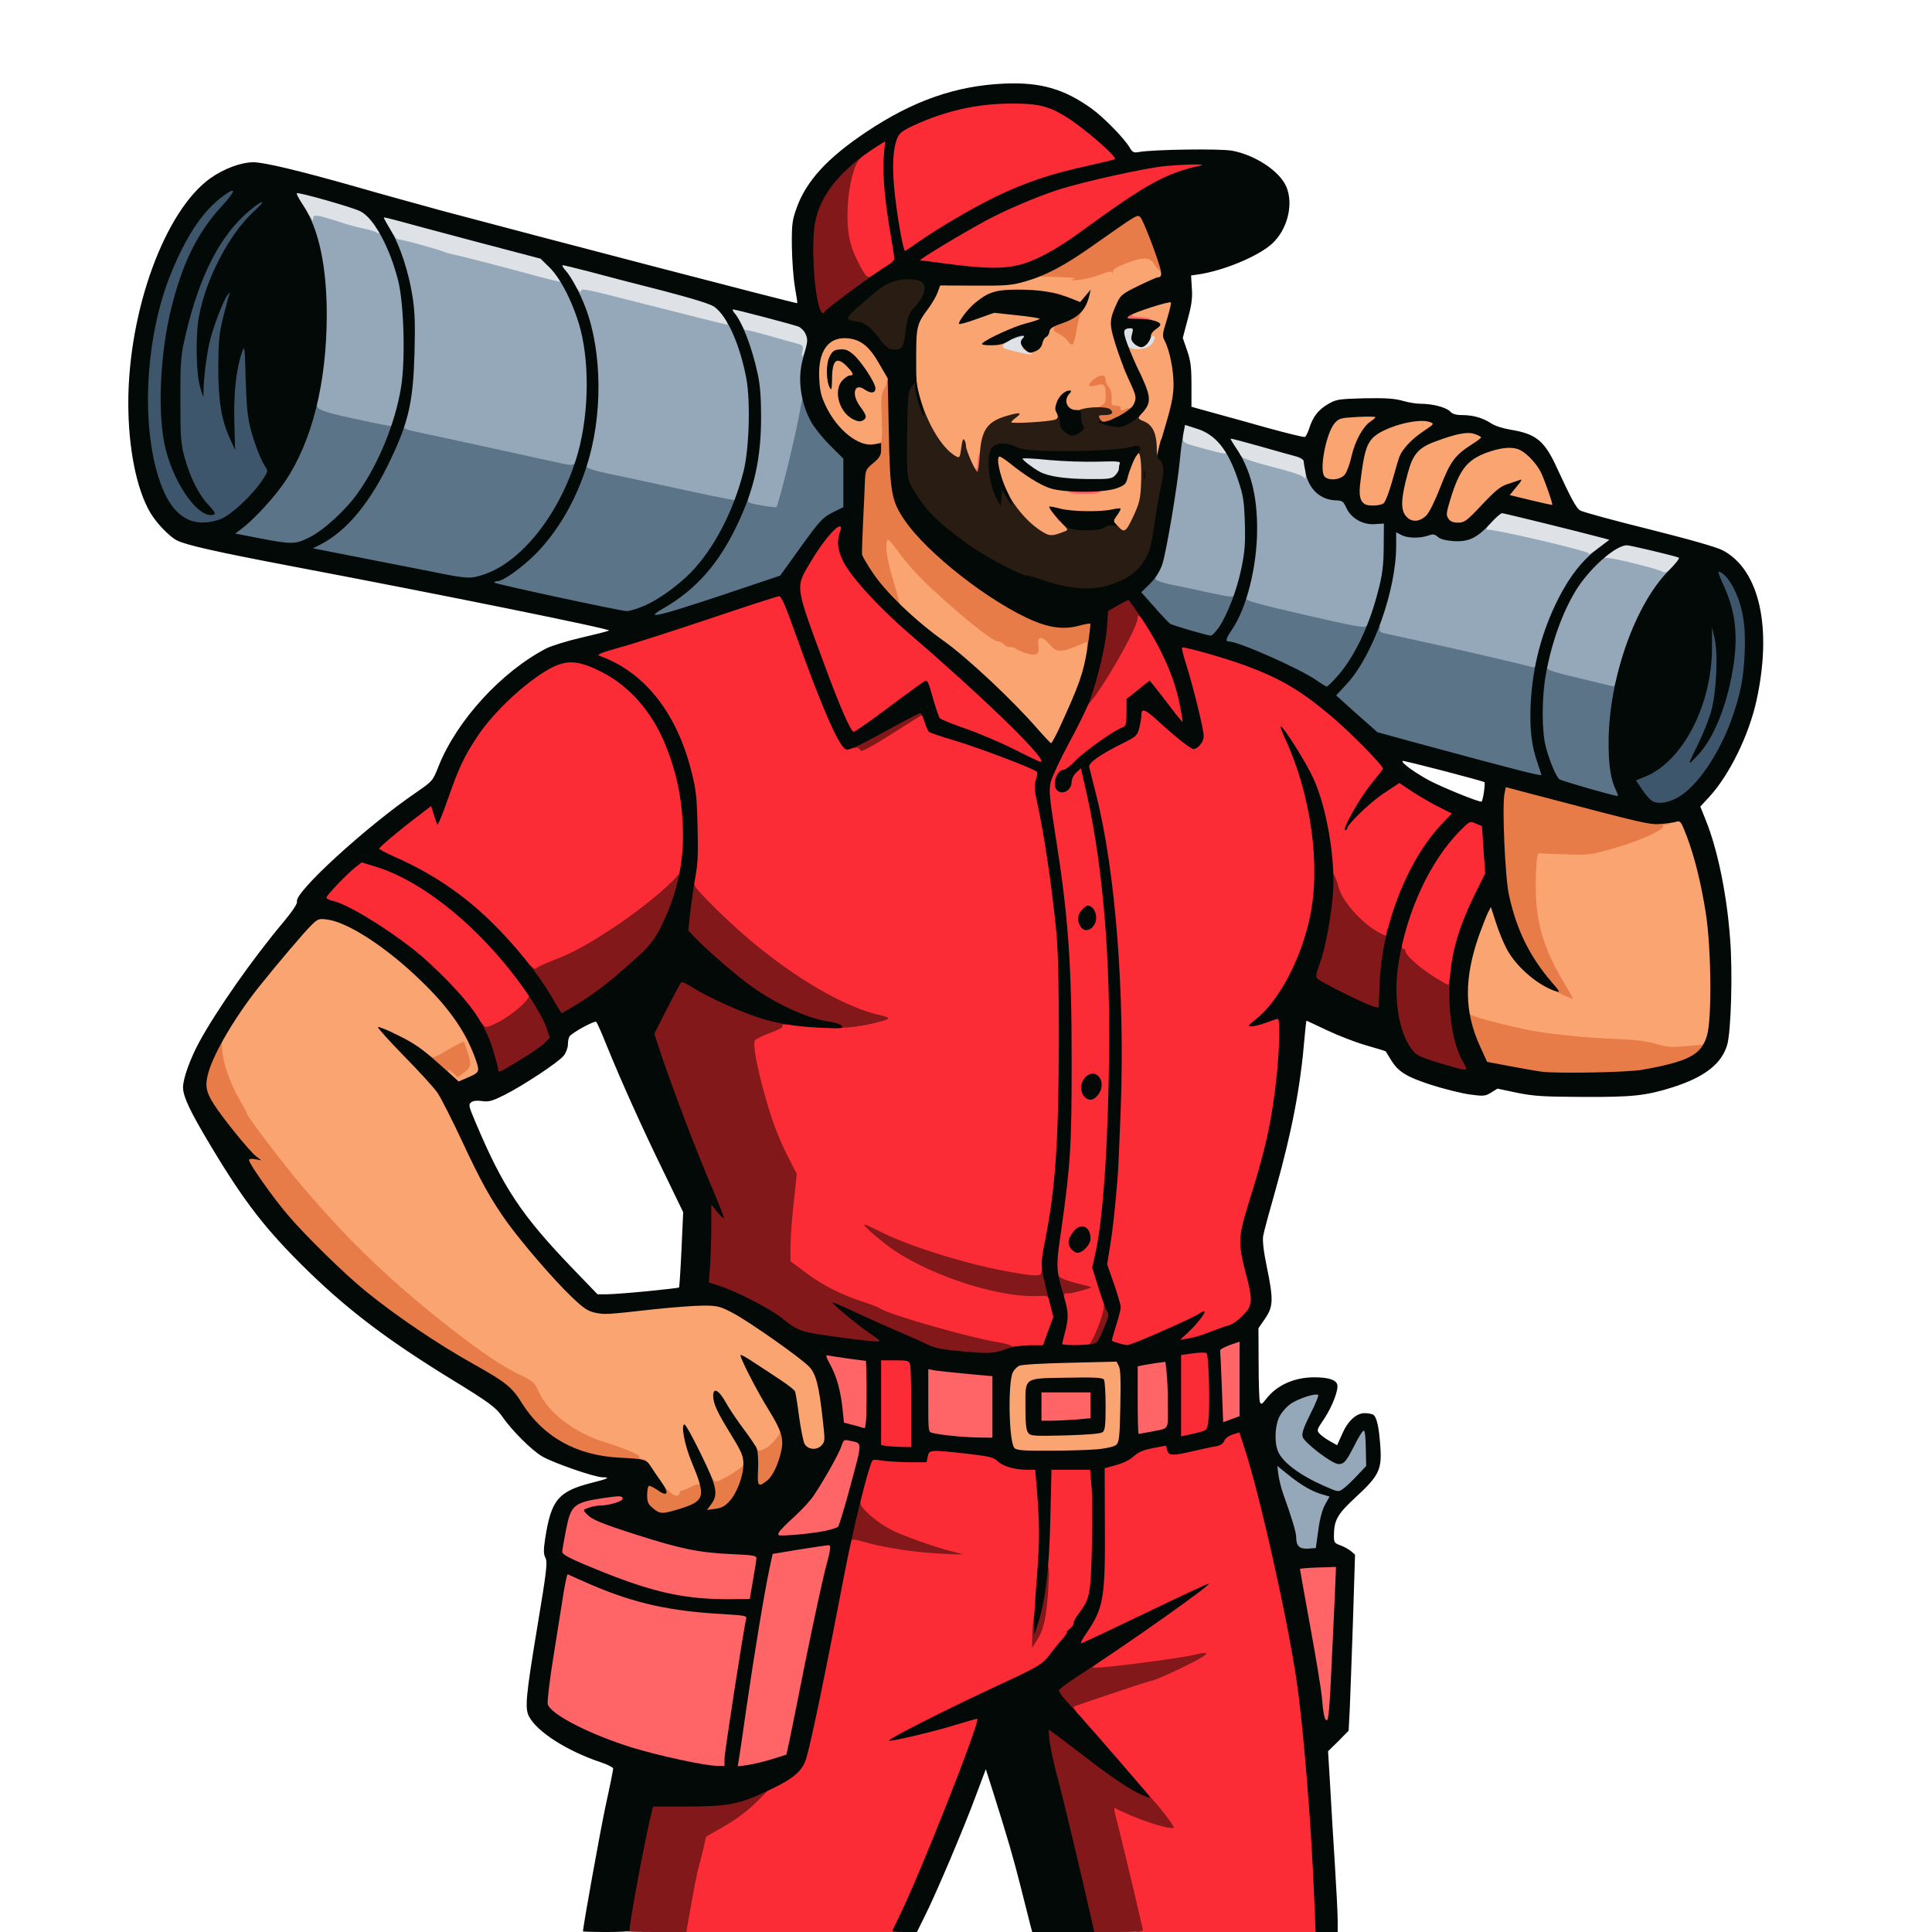
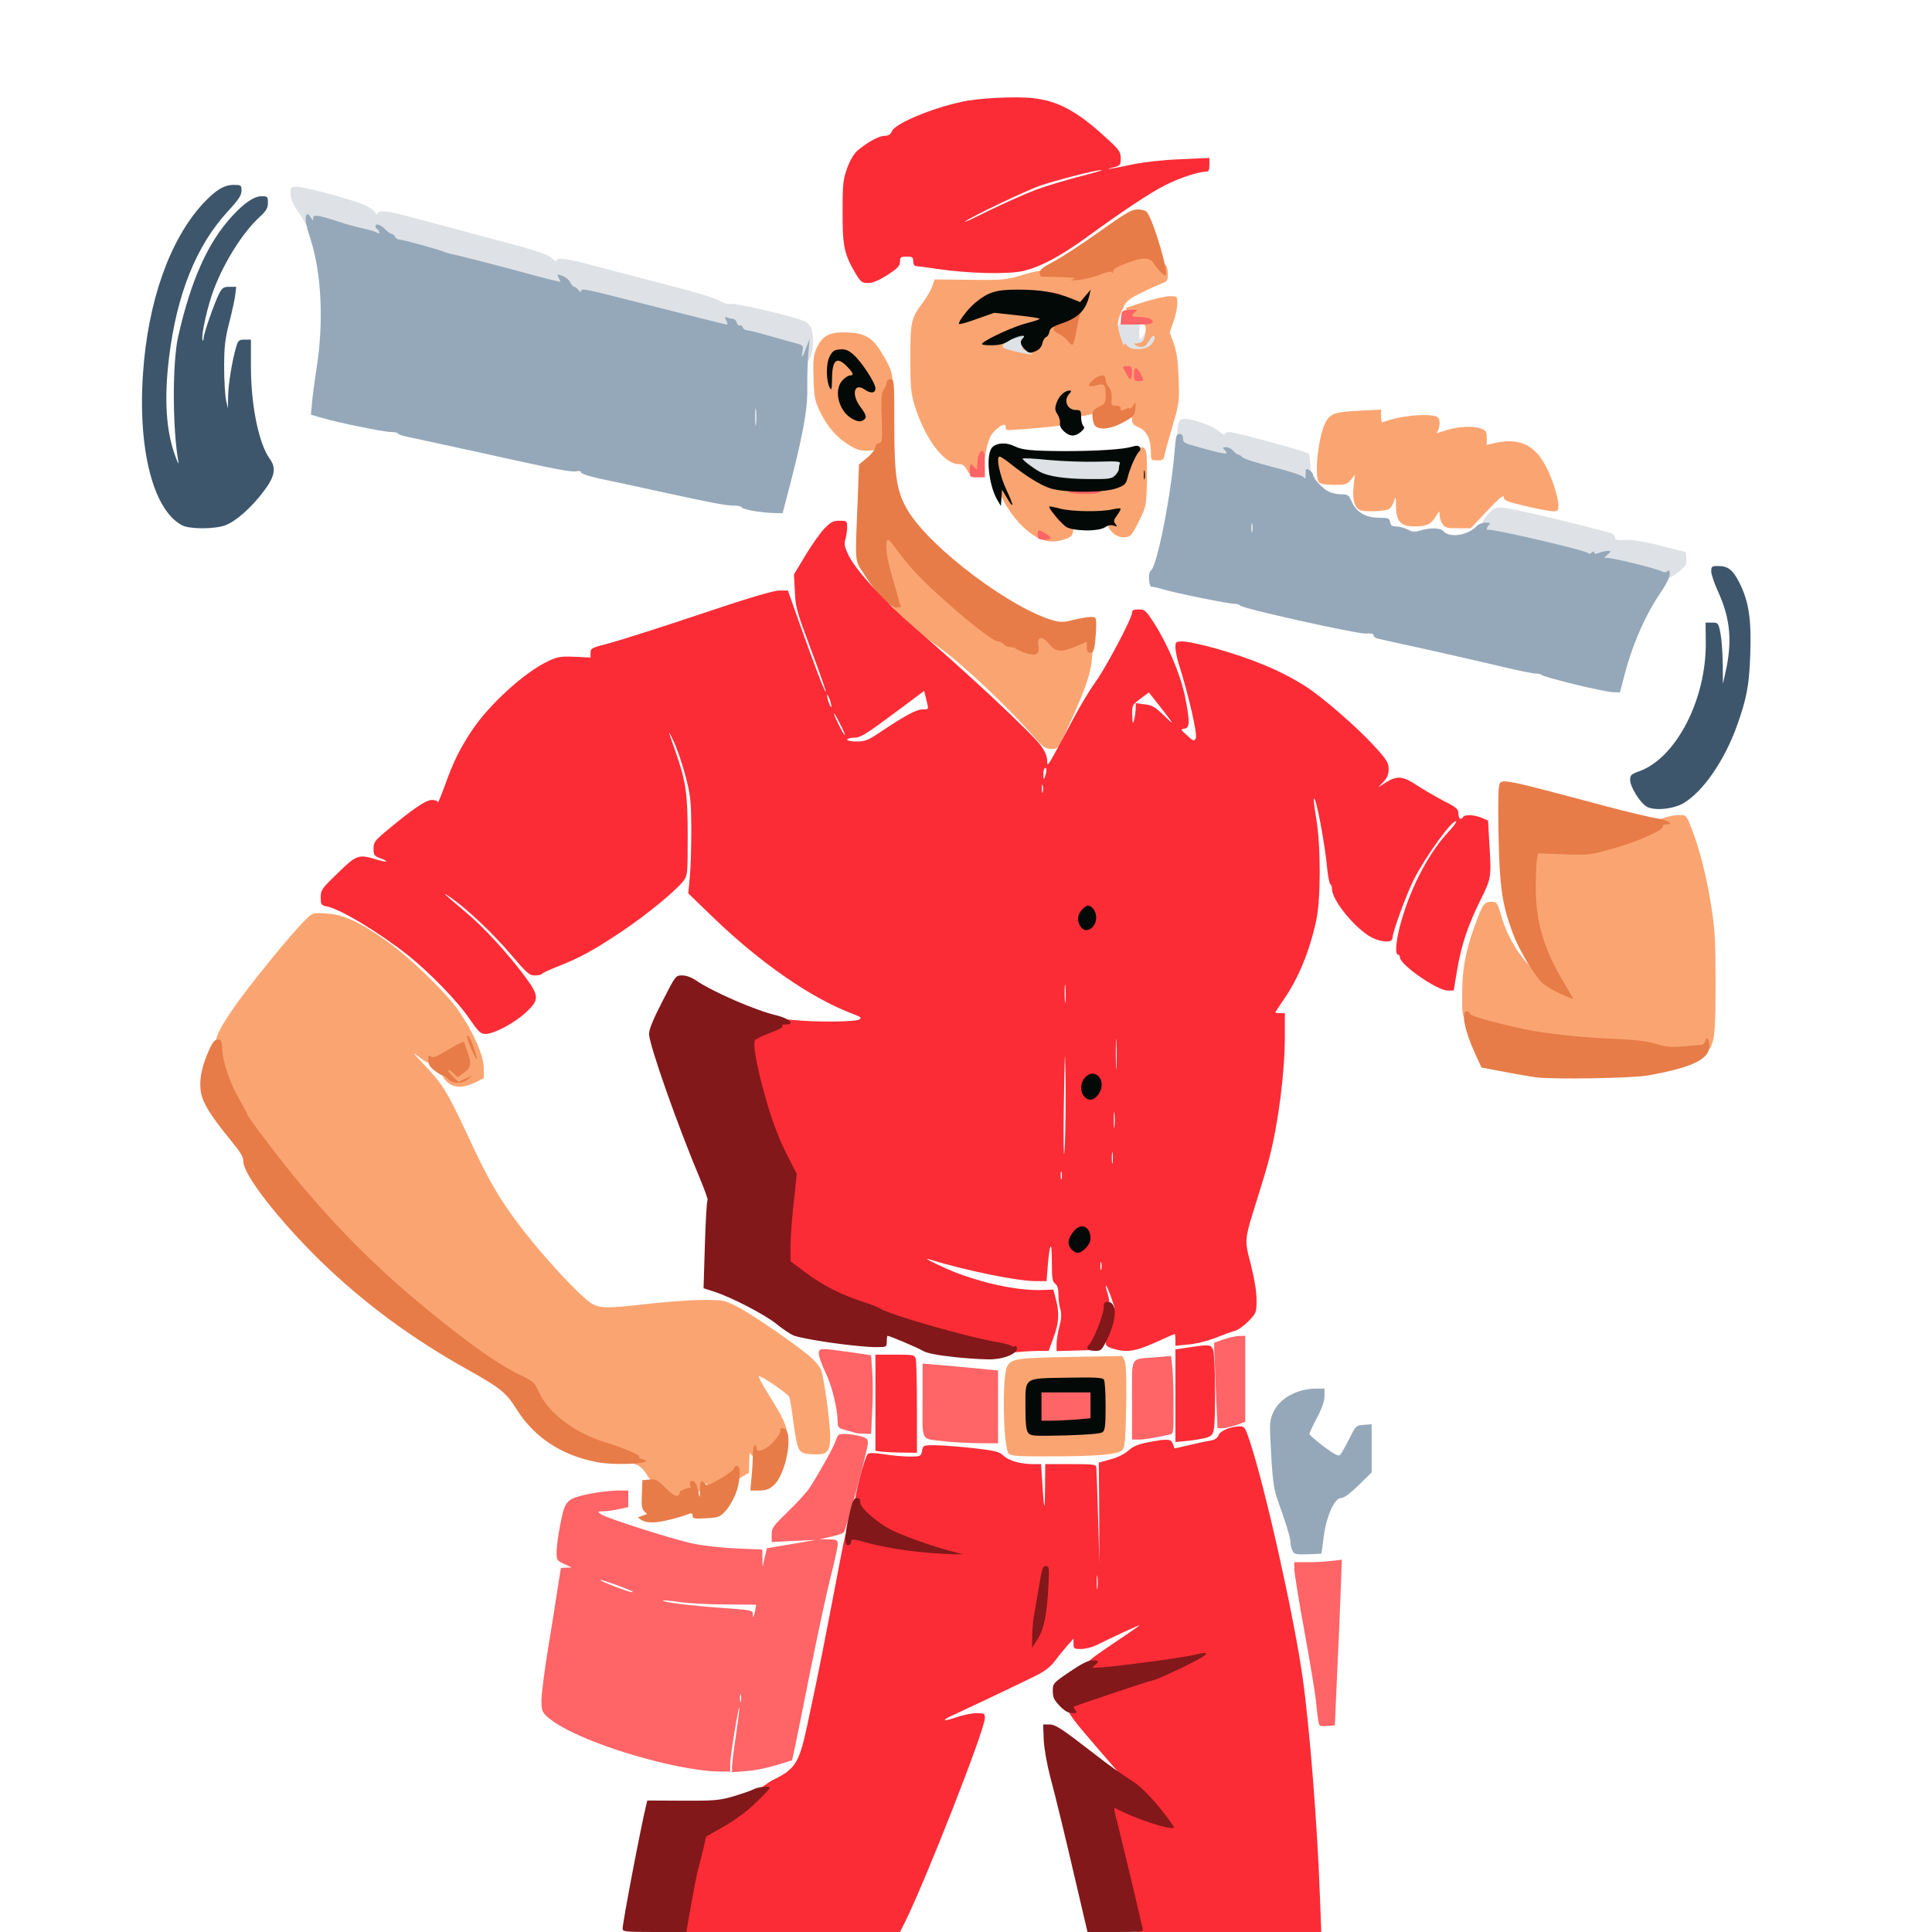
<svg xmlns="http://www.w3.org/2000/svg" version="1.0" viewBox="0 0 1024 1024">
  <path fill="#dee2e6" d="M878 306c-2.4-1.5-24.6-7-27.9-7-1.9 0-3.1-.5-3.1-1.3 0-.9-1.1-1.2-3.6-.9-2 .3-3.9 0-4.3-.5-.7-1.1-40.9-10.9-48.8-11.9-5.2-.6-5.3-.7-5.3-4.1 0-2.4 1-4.6 3.3-7.3 2.8-3.5 3.7-4 7.6-4 3.5 0 28.6 5.8 56.4 13.1 2.4.6 3.7 1.6 3.7 2.7 0 1.4.9 1.7 5.7 1.4 4-.1 9.9.8 18.8 3.1l13 3.3.3 3.5c.3 3-.3 3.9-4.2 7.2-4.5 3.7-8.4 4.6-11.6 2.7zm-322-50.4c-6-1.3-8.8-2.6-13.7-6.4-2.7-2-3.3-3.1-3.3-6.3 0-2.5.5-3.9 1.3-3.9.6 0 8.4.7 17.2 1.6 10.8 1 19.8 1.3 27.8.9l11.7-.7v3.4c0 5.1-1.9 10.7-4 11.8-2.6 1.4-30.2 1.1-37-.4zm131.7.1c-.2-.7-7.5-3-16.2-5.2-13.6-3.5-15.9-4.3-17.1-6.5-.7-1.4-1.3-1.9-1.4-1.1 0 1.9-6.7 1-19.2-2.5l-9.8-2.7v-5.6c0-8.2.7-10.1 3.9-10.1 4.6 0 15.5 4 18.3 6.7 1.6 1.5 2.8 2.1 2.8 1.5 0-.7 1.3-1.2 2.9-1.2 2.7 0 40.8 10.4 41.8 11.4.3.2.7 4.1 1 8.5l.6 8.1h-3.6c-1.9 0-3.7-.6-4-1.3zm-265.9-66.8c-.3-3.2-.4-3.2-13.8-7-7.4-2.1-14.3-3.9-15.2-3.9-.9 0-1.9-.8-2.2-1.8-.5-1.4-1.4-1.7-4.4-1.4-3.7.4-23.7-4.3-58.2-13.5-8.6-2.3-15.4-3.6-18.7-3.4-4.8.1-5.4-.1-6.7-2.7-1.2-2.3-2-2.8-4.3-2.5-1.5.3-10.2-1.6-19.3-4.1-26.9-7.3-39.9-10.6-42-10.6-1.1 0-2.8-.4-3.8-1-2.3-1.3-22-7-24.3-7-1 0-2.3-.8-2.8-1.8-.7-1.4-1.8-1.8-4.1-1.4-1.8.2-4.1 0-5.3-.6-1.2-.6-5.1-1.7-8.7-2.6-3.6-.8-9.3-2.3-12.7-3.4-3.5-1.1-6.3-1.6-6.3-1.1s-1.6.9-3.5.9-3.5-.4-3.5-.9-1.8-3.6-4-6.9c-2.8-4.2-4-7-4-9.6 0-3.5.1-3.6 3.5-3.6 4.4 0 31.4 7.4 36.5 10 2.2 1.1 4.4 2.8 4.9 3.7.6 1 1.1 1.2 1.1.6 0-1.9 5.5-1.6 13.8.7 4 1.1 22.7 6.1 41.5 11.1 28.6 7.5 34.7 9.5 37 11.6 1.5 1.5 2.7 2.1 2.7 1.5 0-2 4.9-1.4 20 2.7 8 2.1 25.5 6.7 39 10.2 13.9 3.5 25.8 7.1 27.4 8.3 2 1.3 4.2 1.9 6.7 1.7 3.4-.2 31.5 6.4 38 9 1.5.6 3.1 2.2 3.8 3.5 1.4 3.3 1.4 10.9-.1 15.1-1 2.8-1.7 3.3-4.4 3.3-2.9 0-3.3-.3-3.6-3.1zm113.2.3-6.5-1.7v-3.9c0-3.4.5-4.3 3.2-5.9 1.8-1 5.7-2.1 8.8-2.4l5.5-.6v4.1c0 3.6.3 4.2 2.5 4.8 2.1.5 2.5 1.2 2.5 4 0 3.4 0 3.4-4.7 3.3-2.7 0-7.7-.8-11.3-1.7zm58.5-6.4c-1.9-6.6-1.9-10.4.1-11.2.9-.3 3.6-.6 6.1-.6h4.5l-.3 4c-.4 4.9.6 6.1 2.2 2.6 1-2.1 1.9-2.6 5.1-2.6h3.8v4.5c0 6.8-2.4 8.5-12.1 8.5h-7.8l-1.6-5.2z" />
  <g fill="#faa571">
    <path d="M352.7 794.8c-1.6-1.3-6.8-8.3-10.8-14.6-1.2-1.7-3.2-3.5-4.4-3.8-1.3-.3-2.6-1.1-2.8-1.8-.5-1.4-7.5-4.3-16.7-7.1-16.3-4.9-30.5-15.7-35.4-26.8-2.3-5.1-2.8-5.5-10.8-9.4-8.1-3.9-19.2-11.3-33.4-22.3-33-25.6-56.1-47.6-81.4-77.5-9.4-11-29-36.8-29-38 0-.4-1.8-3.8-4-7.6-5-8.4-8.6-19.2-9.5-28-.8-7.6.1-9.9 8.8-22.9 7.9-11.7 31.6-40.8 39-47.9 3.5-3.3 3.7-3.4 11-2.9 8.9.6 17.2 4.4 31.7 14.6 12.1 8.6 31.4 27.2 38 36.8 7.8 11.3 13.3 23.6 13.4 30.3l.1 5.5-4.5 2.3c-6.4 3.1-11.7 3-15.2-.4-2-1.9-2.8-3.7-2.8-6.1v-3.4l4.8.2c6.8.4 7 .3 6.4-2.5-.7-3.9-1.9-4-7.3-.6-6.7 4.1-9.9 4-15.7-.6-4-3.1-3.6-2.5 2.4 3.8 9.8 10.2 12.4 14.4 23.1 37.3 10 21.5 14.5 29.7 23.1 41.9 11.8 17 37.4 45.2 43.7 48.1 4.3 2.1 8.4 2 29.5-.4 9.6-1.1 22.5-2 28.7-2 11 0 11.3.1 18.5 3.8 8.1 4.2 33.1 21.5 39.1 27.1 2.2 2 4.3 4.7 4.9 6.1 1.5 3.9 4.8 27.8 4.8 35.1 0 8.7-1.5 10.1-9.6 9.7-7.3-.4-7.6-.9-9.9-17.1-.8-6.4-1.8-12.4-2.1-13.2-.7-1.8-15.4-11.8-16.2-11-.3.2 1.7 4 4.3 8.2 11.7 18.7 12.5 21.8 7.8 27.9-3.3 4.4-7.1 6.4-12.2 6.4-2.9 0-4.1-.5-4.4-1.7-.3-1-.5.9-.6 4.3l-.1 6-7.3 4.2c-7.9 4.6-12.9 5.4-14.6 2.5-.9-1.6-1-1.6-1.1.5 0 1.2-.6 2.2-1.3 2.2-2.1 0-8.1 3.1-9 4.7-1 1.7-8.8 1.7-11 .1zm182-24.3c-3-2.9-3.7-41-.9-46.2 2.3-4.2 4.4-4.5 33.2-5.1l27.8-.5 1.2 2.3c.9 1.7 1.1 8.2.9 24.1-.4 18.7-.7 22.1-2.1 23.5-2.3 2.3-13.3 3.3-38 3.3-16.9.1-20.9-.2-22.1-1.4zm46.8-14.5c1.1-.9 1.5-3.7 1.5-10.9 0-5.3-.4-10.2-.9-10.9-.6-1.1-4.3-1.3-16.4-1-19.5.4-19.2.2-19.2 12.7 0 12.8-.5 12.5 18.3 11.8 9.7-.3 15.8-1 16.7-1.7zm292-200c-4-1.3-8.9-2-14.6-2-9.3 0-36.7-2.4-46.4-4-3.3-.6-12.8-2.7-21.2-4.8-17.6-4.3-16.3-2.8-16.3-19.2 0-11.8 1.7-21.4 6-33.5 4.8-13.4 5.5-14.5 9.3-14.5 3.1 0 3.3.2 5.2 6.8 4.3 15.1 13.6 28.2 24.4 34.1l4.2 2.3-3.1-6.1c-1.7-3.4-4.5-10.3-6.2-15.4-3-8.5-3.2-10.4-3.6-25.5-.2-9-.1-18.3.3-20.8l.6-4.5 14.2.6 14.2.7 12.5-3.6c12.7-3.7 21.3-7.5 24-10.5 1.8-2 8.5-4.1 13.3-4.1 3.5 0 3.6.1 6.6 8 4.2 10.9 7.7 24.9 10.3 41.5 1.8 11.8 2.1 18.1 2.1 40 0 19.7-.4 27.1-1.5 30.5-1.3 4.4-1.5 4.5-6.3 5.2-9.9 1.3-21.8.8-28-1.2zM547 389.4c-12.7-14.6-37.2-37.7-49-46.1-14-10-25-19.8-25-22.3 0-1-1.2-5.8-2.6-10.6-3.3-11-4.7-19.8-3.8-24.6.5-3.5.9-3.8 3.8-3.8 2.8 0 3.9.9 8.6 7.3 7.1 9.5 13.2 15.9 26.5 27.6C519.2 329 529.8 337 532 337c1 0 2.3.7 3 1.5.7.8 2.2 1.5 3.4 1.5 1.2 0 2.6.4 3.1.9.6.5 2 1.2 3.2 1.5 1.9.6 2.2.3 2.5-3.1.3-3.7.4-3.8 4.7-4.1 3.9-.3 4.6 0 7.1 3l2.8 3.3 4.9-1.9c2.6-1 6.5-2 8.6-2.3l3.7-.5v6.5c0 11.9-2.2 18.9-14.7 46-3.5 7.6-3.7 7.7-7.2 7.6-3.2 0-4.3-.9-10.1-7.5zm.3-106c-6.7-4.6-12.6-11.9-17.1-21.3-2.9-6-3.6-8.9-4-15.2l-.5-7.9h3.9c4.2 0 6.3 1.2 13.3 7.2 10 8.7 27.1 14 37.8 11.8 11.4-2.4 12.7-3.3 14.8-10.3 2.6-8.8 4-10.7 8.1-10.7 3 0 3.4.3 4 3.5.3 1.9.4 9 .3 15.8-.4 12.1-.5 12.5-4.4 20.3-3.7 7.3-4.3 7.9-7.4 8.2-4.3.4-9.1-3.8-9.1-8V274h-10.7c-10.4 0-10.6 0-8.9 1.9 1.1 1.2 1.6 3.1 1.4 5.2-.2 2.7-.9 3.4-3.8 4.5-6.6 2.4-12 1.7-17.7-2.2zm217.3-5.6c-.9-1.2-1.6-3.4-1.6-4.8 0-2.5 0-2.4-2 .7-2.5 4.2-4.8 5.3-11.4 5.3-7.2 0-9.6-2.6-9.7-10.9-.1-4.9-.2-5.2-1-2.6-.5 1.6-1.6 3.6-2.6 4.2-1.8 1.4-14.1 1.8-15.9.5-2.7-1.8-3.6-5.6-3-12.1l.7-6.5-2.1 2.7c-2 2.5-2.8 2.7-8.9 2.7-3.9 0-7.2-.5-7.9-1.2-2.8-2.8-.6-24.3 3.3-31.8 2.5-4.8 5-5.7 17.8-6.3l11.7-.6v3.5c0 3 .3 3.5 1.8 2.9 7.8-3 21.1-4.4 27-2.9 1.7.5 2.2 1.4 2.2 3.8 0 1.8-.6 3.8-1.2 4.4-.9.9.2.8 3.2-.3 6.5-2.3 15.1-3 19.4-1.5 3.3 1.1 3.6 1.5 3.6 5v3.8l3.8-.9c16.1-3.7 25 2.4 31.7 22.1 1.4 4.1 2.5 8.8 2.5 10.7 0 2.9-.3 3.3-2.7 3.3-1.6 0-8.1-1.2-14.5-2.7-10.2-2.4-11.8-3.1-11.8-4.8 0-1.5-2.4.5-8.8 7.3l-8.7 9.2h-6.7c-5.8 0-6.9-.3-8.2-2.2z" />
    <path d="M512.5 249c-1.2-2.2-2.3-3-4.3-3-7.8 0-17.8-13.2-23.4-31-2-6.7-2.3-9.4-2.3-25 0-19.5.4-21.2 6.3-29.2 2.2-2.9 4.6-7 5.3-9l1.3-3.7 18.5.2c17.7.2 19.1.1 28.1-2.6 9-2.6 10.1-2.7 21.4-1.9 11 .7 12.3.6 17-1.4 19-8.1 19.8-8.4 26.1-8.4 5.7 0 6.4.2 8 2.8 1 1.5 2.4 3.1 3.2 3.5.7.5 1.3 2.5 1.3 4.8 0 3.6-.3 4.1-3.2 5.1-1.8.7-6.7 2.9-10.9 5-6.7 3.3-8 4.4-9.7 8.2-3.2 6.7-3.4 8.6-1.3 15.1 1.1 3.3 2 5.3 2.1 4.5 0-1.2.3-1.2 1.4.2 1.9 2.6 9.5 2.4 12.4-.2 2.1-2 3-5 1.5-5-.5 0-1.6 1.4-2.5 3-1.7 3.1-4.1 3.7-6.8 2-1.2-.8-1.1-1 .6-1 2.8 0 4.1-1.7 4.6-6.2.4-4.1-.6-4.8-6.9-4.8-3.2 0-3.3-.2-3.3-4v-3.9l9.5-3.1c5.2-1.6 11.3-3 13.5-3 4 0 4 0 4 3.8 0 2.2-.9 6.5-2 9.6l-2 5.8 2.2 6.1c1.6 4.7 2.2 9.3 2.5 18.7.4 12.1.3 12.9-3.3 25-2 6.9-3.9 13.7-4.2 15.3-.4 2.3-.9 2.7-3.8 2.7-3.4 0-3.4 0-3.4-4.5 0-6.7-2.3-11.3-6.5-13-2.6-1.1-3.5-2.1-3.5-3.9 0-2.2-.3-2.3-4.5-1.8-3.8.4-4.5.2-4.5-1.3s-.7-1.6-5.7-1c-3.2.3-7.6 1.1-9.8 1.7-2.1.5-5.6.7-7.7.4-3.5-.6-3.8-.4-3.8 1.8 0 1.3-.8 2.7-1.7 3-1.4.6-22.1 2.4-28 2.6-.7 0-1.3-.7-1.3-1.5 0-2-1.2-1.9-4.4.6-3.8 3-5.2 6.3-6.7 16.2l-1.3 8.7h-3.3c-2.6 0-3.6-.6-4.8-3zm32.5-62.6-3.5-1.6 3.7-1.5c2.5-1 3.8-2.3 4.3-4.1.3-1.4 1.4-3.1 2.3-3.8 2.7-2 .8-2.6-3.9-1.4-6.9 1.9-15.1 5.1-14.5 5.8.3.3-.1 1.3-1 2.3-1.9 2.1-1.3 2.5 6.3 4.3 7.9 1.9 10.7 1.9 6.3 0zm22.9-16.4c.6-2.8 1.1-5.6 1.1-6.1 0-3.2-23.1-8.6-32.6-7.6-4.8.5-14.6 4.6-15.8 6.6-.4.5 1.1.7 3.5.4 2.3-.3 10 0 17 .7 12.5 1.3 12.9 1.4 12.9 3.7 0 2 .5 2.3 4 2.3 2.3 0 4 .5 4 1.1 0 1.2 2.9 3.8 4.2 3.9.3 0 1.1-2.3 1.7-5zm-117.4 66.2c-6.8-4-12-10-15.9-18.1-2.8-5.9-3.1-7.7-3.4-17.8-.3-9.5-.1-11.8 1.6-15.7 3.1-6.8 6.9-8.8 16.3-8.4 10.1.4 13.9 3 19.7 13.3 3.5 6.2 4.2 8.4 4.2 12.8 0 2.9-.7 6-1.5 7.1-1.1 1.5-1.3 4.4-.9 14 .3 7 .1 12.7-.4 13.5-.6.8-3.6 1.5-7.8 1.8-6.3.4-7.4.1-11.9-2.5zm-.5-27.4c0-5.1 0-5.2-1.6-3-1.3 1.9-1.4 2.8-.4 5.3.7 1.6 1.4 2.9 1.6 2.9.2 0 .4-2.4.4-5.2zm6.9-8.5c-.7-1-1.5-2-1.6-2.2-.2-.2-.3.5-.3 1.7 0 1.4.6 2.2 1.6 2.2 1.4 0 1.5-.3.3-1.7z" />
  </g>
  <path fill="#95a8b9" d="M685.1 822.1c-.6-1.1-1.1-3.1-1.1-4.5 0-2.5-2.7-11.2-7-23-2-5.7-2.7-11.3-3.7-32.2-.4-7.6-.2-9.9 1.5-13.7 3.3-7.5 12.6-12.7 22.9-12.7h4.3v4c0 2.6-1.3 6.4-4 11.5-2.2 4.2-4 8-4 8.5s3.4 3.5 7.5 6.6c5.9 4.4 7.9 5.4 8.8 4.5.6-.6 2.8-4.4 4.8-8.4 3.5-7.1 3.6-7.2 7.7-7.5l4.2-.3v25.5l-6.9 6.8c-4.5 4.4-7.8 6.8-9.3 6.8-3.5 0-7.7 9.3-9.2 20.5l-1.2 9-7.1.3c-6.3.2-7.3 0-8.2-1.7zm149.4-459.4c-9.3-2.3-17.1-4.5-17.3-4.9-.2-.4-1.6-.8-3.2-.8-1.5 0-9.5-1.6-17.7-3.6-8.1-1.9-25.8-6-39.3-9-13.5-2.9-25.5-5.6-26.7-5.9-1.3-.3-2.3-1.1-2.3-1.8 0-.9-1.2-1.1-3.9-.9-4.3.4-66.4-13.4-66.9-14.9-.2-.5-1.6-.9-3-.9-3.2 0-30.5-5.5-37.6-7.6-2.6-.8-5.5-1.4-6.2-1.4-1.6 0-2-7.5-.5-8.5 3.3-2 10.7-39.4 12.7-63.9.6-7.5.9-8.6 2.5-8.6 1.3 0 1.9.7 1.9 2.4 0 2.1.8 2.6 8.3 4.6 15.1 4.2 16.6 4.3 13.5 1.2-.9-.9-.7-1.2 1-1.2 1.2 0 3 .9 3.9 2 1 1.1 2.2 2 2.7 2s1.4.6 2 1.3c.6.8 7.9 3.1 16.1 5.2 8.5 2.1 15.5 4.4 16.3 5.3 1 1.4 1.2 1.1 1.2-1.6 0-3 .2-3.1 2-2 1.1.7 2 1.8 2 2.5 0 1.8 4.9 7.2 8.1 8.8 1.5.8 4.6 1.5 6.7 1.5 3.6 0 4 .3 5.7 4 2.5 5.5 7.3 8.4 14.4 8.4 5 .1 5.6.3 5.9 2.4.3 1.7 1 2.2 3.1 2.2 1.5 0 4.3.7 6.1 1.6 2.6 1.4 3.9 1.5 7 .5 5.2-1.5 10.5-1.4 12 .4 3.1 3.8 13.1 2.3 17.6-2.6 1-1.1 3.1-1.9 4.8-1.9 2.3 0 2.7.3 1.8 1.2-1.3 1.3-1.6 2.9-.4 2.6 2.4-.6 52.5 11.1 53 12.4.2.5 1 .4 1.8-.3 1-.8 1.4-.8 1.4 0 0 .7.8.8 2.6.1 1.4-.6 3.5-1 4.6-1 1.9 0 1.9.1-.3 2.1-1.6 1.3-1.8 1.9-.8 1.6 1.7-.6 27 5.6 30 7.3 1.1.5 2.1.4 2.8-.3.8-.8 1.1-.4 1.1 1.6 0 1.5-1.9 5.5-4.6 9.4-8.5 12.4-15.5 28.5-19.9 46.1l-1.9 7.2-3.5-.1c-2 0-11.2-1.9-20.6-4.2zm-170.8-84.9c-.2-1.3-.4-.5-.4 1.7-.1 2.2.1 3.2.4 2.3.2-1 .2-2.8 0-4zm-264.9-7.1c-3.2-.6-5.8-1.4-5.8-1.9 0-.4-1.7-.8-3.7-.8-4.5 0-11.9-1.4-39.8-7.5-11.5-2.5-25.6-5.6-31.2-6.7-5.9-1.3-10.3-2.7-10.3-3.4 0-.7-1-.9-2.5-.6-3 .5-11-1-50.5-9.8-16.8-3.7-33.5-7.3-37.3-8.1-3.7-.7-6.7-1.6-6.7-2.1 0-.4-1.6-.8-3.5-.8-3.9 0-28-4.9-36.8-7.5l-5.9-1.7.5-5.6c.2-3.2 1.4-11.8 2.5-19.2 3.9-24.4 2.6-50.7-3.4-68.8-2.4-7.3-3-11.3-1.7-12.6.4-.3 1.3.4 2 1.6 1 1.9 1.2 2 1.3.5 0-2.2 2-1.9 13.5 1.8 3.9 1.3 9.7 2.9 13 3.6 3.3.7 6.6 1.7 7.3 2.2.8.6 1.2.6 1.2-.1 0-.6-.5-1.4-1-1.7-.6-.3-1-1-1-1.6 0-1.7 2.8-.9 5.1 1.6 1.3 1.3 2.9 2.5 3.5 2.5.7 0 1.4.7 1.8 1.5.3.8 1.4 1.5 2.4 1.5 1.8 0 20.6 5.2 24.2 6.7.8.3 2.4.8 3.5 1 2.7.4 30.3 7.6 45.3 11.7 6.7 1.8 12.2 3.1 12.2 2.9 0-.2-.5-1.3-1-2.3-.9-1.8-.8-1.8 2.1-.8 1.7.6 3.5 2.1 4.1 3.4.6 1.3 1.6 2.4 2.1 2.4s1.6.8 2.3 1.7c.8 1.1 1.3 1.3 1.4.6 0-1.6 2.1-1.2 25.5 4.8 33.4 8.5 51 12.9 51.8 12.9.4 0 .3-1-.4-2.2-1-1.8-.9-2 .6-1.5.9.4 2.3.7 3 .7.8 0 1.7.9 2 2 .4 1.1 1.1 1.8 1.6 1.5.5-.4 1.2.1 1.5.9.3.9 1.3 1.6 2.1 1.6.9 0 6.1 1.3 11.7 2.9 5.5 1.6 12 3.4 14.3 4 4.1 1.1 4.2 1.3 3.6 4.4-.8 4.2.1 3.3 2.1-2.3l1.7-4.5-.7 8.5c-.4 4.7-.6 12.6-.5 17.7.2 12.1-2.7 27.2-12 62.1l-1.1 4.2-5.2-.1c-2.8-.1-7.7-.6-10.8-1.2zm1.9-53.4c-.2-2.1-.4-.4-.4 3.7 0 4.1.2 5.8.4 3.8.2-2.1.2-5.5 0-7.5zM541 181.2c0-.4.6-1.4 1.3-2.1 1.2-1.4 1.1-1.4-5.3.5-1.6.4-2 .1-2-2 0-2.4.3-2.6 4.5-2.6 4.5 0 4.5 0 4.5 3.5 0 2.4-.5 3.5-1.5 3.5-.8 0-1.5-.4-1.5-.8z" />
-   <path fill="#e77c48" d="M343 802.4c-3-2.6-3.1-2.8-2.8-10.3l.3-7.6 3.8-.3c3.3-.3 4.3.2 8.3 4.3 2.7 2.8 5.1 4.5 6.2 4.3.9-.2 1.6-1 1.5-1.6-.2-.7.3-1.2 1-1.2s2.9-.9 4.9-1.9c1.9-1.1 3.9-1.7 4.3-1.3.5.4.5-.3.2-1.5-.3-1.5-.1-2.3.8-2.3 1.8 0 2.7 1.6 3.6 6 .6 3.4.7 3.3.8-1.2.1-5 .7-5.8 2.5-3.3.9 1.3 2.1.9 8.4-2.7 3.9-2.3 7.2-4.8 7.2-5.5 0-.7.7-1.3 1.5-1.3 2.3 0 1.9 7.8-.6 14.6-1.2 3.2-3.6 7.3-5.4 9.3-3.1 3.3-3.7 3.5-10.4 3.9-6.2.4-7.1.2-7.1-1.3 0-1-.5-1.5-1.4-1.2-6.5 2.5-15.7 4.7-19.6 4.7-3.8 0-5.5-.6-8-2.6zm55.3-19.1c.4-3.8.7-9.2.7-12 0-2.9.5-5.3 1-5.3.6 0 1 .7 1 1.5 0 1.9 1.3 1.9 4.9.1 3.3-1.8 8.5-8.2 7.6-9.6-.3-.6.3-1 1.4-1 6.2 0 2.1 24.5-5.1 30.5-2.2 1.9-4.1 2.5-7.5 2.5h-4.6l.6-6.7zm-82.2-8.4c-18.9-3.7-33.1-13.2-42.6-28.4-5.1-8.3-8.7-11.1-25.5-20.5-30.3-16.9-55.3-35.5-78.4-57.9-22.1-21.7-40.6-45.5-40.6-52.4 0-2.5-1.5-5-6.6-11.2-11.4-13.9-15.5-20.8-16.1-26.9-.6-6.2.7-12.5 4.4-20.8 2-4.5 3.1-5.8 4.7-5.8 1.9 0 2.2.6 2.4 5.2.3 6.9 4.2 18.2 9.2 26.7 2.2 3.8 4 7.2 4 7.6 0 1.2 19.6 27 29 38 25.3 29.9 48.4 51.9 81.4 77.5 14.2 11 25.3 18.4 33.4 22.3 8 3.9 8.5 4.3 10.8 9.4 4.9 11.1 19.1 21.9 35.4 26.8 9.3 2.8 18.9 6.9 17.8 7.6-.5.3.3 1 1.8 1.3 8.6 2.2-14.1 3.6-24.5 1.5zM237.5 572c-1-1.1-2.3-2-2.8-2-.6 0-2.5-1.1-4.4-2.6-2.5-1.9-3.3-3.3-3.3-5.6 0-2.5.3-2.8 1.4-1.9 1 .9 2.8.3 7.7-2.7 5.8-3.5 9.9-5.5 9.9-4.9 0 .1.8 2.5 1.8 5.2 2.2 6.4 1.9 8.5-2.1 11.2l-3.1 2.3-2.3-2.2c-1.3-1.2-2.5-1.9-2.8-1.6-.3.2.9 1.7 2.5 3.3l3 2.9 3.7-1.7 3.8-1.7-2.4 2c-3 2.6-8.2 2.6-10.6 0zm576.5-1c-3.6-.5-11.5-1.9-17.7-3.1l-11.1-2.1-3.2-7c-5.8-12.6-7.8-22.8-4.5-22.8.8 0 1.5.6 1.5 1.3 0 1.1 12.2 4.5 29.5 8.3 9.6 2.1 30.8 4.4 47 5 10.7.4 17 1.2 21.9 2.6 5.7 1.7 8.3 2 15 1.4 4.4-.4 8.7-.8 9.5-.8.8-.1 1.6-1 1.9-2 .7-2.8 2.2-1.1 2.2 2.6 0 7-9 11.4-32.5 15.6-7.8 1.5-51 2.2-59.5 1zm-564.3-15.2c-1.5-3.4-2.4-6.4-2.1-6.7.7-.8 2.1 1.7 3.9 7.3 2.3 6.9 1.4 6.6-1.8-.6zm577.1-29.2c-3.7-1.7-7.9-4.2-9.3-5.6-4.4-4.1-12.6-17.9-15.7-26.4-5.6-15.2-6.9-23.8-7.5-49.8-.3-13-.2-25.3.1-27.2 1-5.4-2.4-6 57.1 9.8 11.6 3.1 23.7 5.9 26.9 6.4 5.6.7 9.2 3.2 4.6 3.2-1.2 0-1.9.4-1.6.8 1.1 1.8-12.4 7.9-25.3 11.6-13.3 3.8-13.5 3.9-27.1 3.4l-13.8-.5-.6 3c-.3 1.6-.6 8.4-.6 15.2 0 18.2 4.3 32.8 15.1 50.6 2.7 4.5 4.8 8.3 4.7 8.4-.2.1-3.3-1.2-7-2.9zM542.3 345.7c-1.7-.7-3.5-1.5-3.9-1.9-.4-.5-1.7-.8-2.9-.8-1.3 0-2.8-.7-3.5-1.5-.7-.8-2-1.5-3-1.5-2.2 0-12.8-8-26.5-20.1-13.3-11.8-19.4-18.1-26.6-27.7-4.8-6.5-5.5-7.1-5.9-5-.8 3.3.3 10 3.4 20.3 1.5 5 2.8 9.7 2.9 10.5.2.8.6 2.1 1 2.8.6.8 0 1.2-2.1 1.2-3.6 0-9.9-6.4-16.9-17.2-5.4-8.3-5.1-5-3.8-37.5l.8-21.1 4.4-3.7c2.4-2 4.3-4.5 4.3-5.5 0-1.1.6-2 1.4-2 2.2 0 2.4-1.6 1.9-14.3-.4-9.7-.2-12.1 1.1-14.2.9-1.3 1.6-3.1 1.6-4 0-.8.9-1.5 2-1.5 1.9 0 2 .7 2 24.3 0 27.6 1.3 35.6 7.3 45.5 12.1 19.9 55 52.1 77.5 58.2 3.4.9 5.4.8 10.3-.5 3.3-.8 7.4-1.5 9-1.5 2.7 0 2.9.2 2.9 4.3 0 2.3-.3 6.6-.6 9.5-.6 4.2-1 5.2-2.5 5.2-1.4 0-1.9-.7-1.9-2.9v-2.9l-5.7 2.4c-8.2 3.3-10.6 3.1-14.2-1.2-3.8-4.7-6.7-4.2-5.7 1 .9 4.7-1.6 5.7-8.1 3.3zm53.7-98.2c0-2.8.4-3.5 2-3.5 2.2 0 2.6 2 1 5.1-1.6 3-3 2.3-3-1.6zm-16-22.4c-.5-1.1-1-3.3-1-4.9 0-2.4.7-3.3 3.5-4.6 3.1-1.5 3.5-2.1 3.5-5.6 0-6.2-.6-7-4.7-5.8-4.6 1.3-5.4.2-2-2.8 3.6-3.1 6.7-3.2 6.7-.2 0 1.2.8 3 1.7 4 1.1 1.2 1.6 3.3 1.5 5.8-.3 3.7-.1 4 2.3 4 1.6 0 2.5.6 2.5 1.5 0 1.3.4 1.4 2.1.5 1.1-.7 2.3-.9 2.7-.5.3.3 1.2-.5 1.9-1.7 1.2-2.2 1.3-2.1 1.1 1.7-.3 3.7-.7 4.1-6.2 7.2-7 4-13.9 4.5-15.6 1.4zm-14.2-44.5c-1-1.3-3.1-3-4.8-3.8-1.8-.8-2.8-1.8-2.5-2.6.3-.8 0-1.2-.7-1-.7.3-1.5 1.5-1.9 2.9-.6 2.2-.7 2.1-.8-.8-.1-4.3.8-6.3 2.8-6.3 1 0 4-1.1 6.7-2.5 5.4-2.8 10.4-3.4 8.5-1.2-.6.8-1.7 4.9-2.4 9.2-.7 4.3-1.7 8-2.3 8.2-.5.1-1.7-.8-2.6-2.1zm2.7-32.5c2.3-.7 1.1-.9-5.5-1.2-4.7-.1-9.3-.3-10.2-.2-1.2 0-1.8-.8-1.8-2.1 0-1.6 1.8-3 7.3-5.9 3.9-2 14.8-9.1 24.1-15.7 14.3-10.2 17.4-12 20.6-12 2.1 0 4.2.6 4.8 1.3 3.7 4.7 12.2 33.7 9.8 33.7-.9 0-4.2-3.4-6.1-6.4-2.2-3.4-5.9-3.4-14.7 0-4.5 1.7-6.8 3.1-6.9 4.2 0 1-.3 1.2-.5.6-.3-.8-2.3-.4-6.2 1.1-3.1 1.3-8.4 2.6-11.7 2.9-4.1.3-5.1.2-3-.3z" />
-   <path fill="#5b7488" d="M841.5 421.6c-6.6-1.8-13.3-3.6-14.8-4-1.6-.4-3.6-2-4.7-3.9-1.3-2.1-2-2.6-2-1.4 0 3.1-6.2 2-43.4-7.9-53.8-14.2-48-12-60.7-23.2-7.7-6.9-10.9-10.4-10.9-11.9 0-1.8-.6-2.3-2.5-2.3-1.3 0-5.6-2.1-9.5-4.6-3.9-2.5-10.6-6.1-14.8-8.1-9.3-4.2-27.9-11.3-29.8-11.3-.8 0-1.4-.8-1.4-1.8 0-1.4-.7-1.7-3.8-1.4-3.5.3-21.5-3.8-25.4-5.9-.9-.5-4.9-4.5-8.8-8.9-5.7-6.5-7-8.6-7-11.4 0-2.7.7-3.9 3.4-6 3.7-2.8 7.9-3.6 7-1.3-.5 1.3 3.4 2.7 12.1 4.3 1.7.3 8.8 1.9 15.9 3.4 12.1 2.6 13.1 2.7 14.3 1.2 1.1-1.5 1.2-1.5 1.3-.1 0 1.2.7 1.5 2.5 1.1 1.9-.3 2.4-.1 2 1-.5 1.1 5.9 2.9 31.1 8.7 27.4 6.3 31.9 7.1 32.8 5.8.7-.9 2.2-1.3 4.2-1 2.5.4 3.1.9 2.7 2.4-.4 1.3.2 2 1.8 2.4 1.3.3 13.4 3 26.9 5.9 24.3 5.4 48.9 11.2 52.2 12.2 1.1.3 1.8-.2 2.1-1.8.4-2.3.5-2.3 1.2-.2.5 1.5 1.3 2 2.6 1.7 1.2-.3 1.9 0 1.9.8 0 1 5.2 2.6 16.8 5.3 9.2 2.2 17.2 4.1 17.9 4.3.6.3 1.3-.5 1.5-1.6.2-1.5.7-1.8 1.8-1.1 1.2.7 1.2 2.3-.3 11.7-3.2 20.7-3 30.3.9 40.5.9 2.4 1.9 6 2.1 8.1l.5 3.7-3.8-.1c-2.2 0-9.3-1.5-15.9-3.3zM343 326.9c0-1.6-.4-1.9-1.7-1.4-5.5 2.3-11.1 1.6-46.3-5.6-35.2-7.2-36-7.4-36-9.7 0-1.6-.4-2.2-1.4-1.9-5.5 2.1-11 1.7-33.6-2.7-12.9-2.6-31.9-6.3-42.2-8.3-15.3-3-18.8-4-18.8-5.3 0-1.4-.9-1.6-6-1.2-4 .3-10.9-.5-20.5-2.3l-14.5-2.7v-3.2c0-2.7.8-3.8 5-7 6.9-5.3 15.1-14.5 21.7-24.4 5.9-8.8 13.8-26.9 14.9-33.9.5-3.3 1.1-4.3 2.5-4.3 1.2 0 1.9.7 1.9 1.9 0 2.4 5 4 25.3 8.2 16.2 3.4 14.7 3.3 14.7 1.4 0-.8.5-1.5 1-1.5.6 0 1 .6 1 1.4 0 .9.7 1.2 2 .9 1.3-.4 2 0 2 .9s2.1 1.8 6.3 2.6c3.4.7 21.5 4.6 40.2 8.7 18.7 4.1 36 7.9 38.5 8.4 3.8.8 4.7.7 5.9-.7 1-1.2 1.5-1.4 1.8-.4.3.6 1.3 1.2 2.4 1.2 1 0 1.9.6 1.9 1.3 0 .8 3.7 2.1 10.3 3.5 5.6 1.1 19.7 4.2 31.2 6.7 20.5 4.5 35.3 7.5 36.8 7.5.4 0 .7-.7.7-1.5s.5-1.5 1-1.5c.6 0 1 .6 1 1.4 0 .9.8 1.2 2.5.8 1.9-.3 2.4-.1 2 1-.4 1.1 1.2 1.7 7.1 2.7 4.1.7 7.7 1.1 7.9.9 1.2-1.3 10.5-39.1 12.6-51.6.9-5.6 1.6-7.2 2.9-7.2 1.1 0 2.1 1.4 2.8 3.8 1.8 5.8 8.2 15.1 14.5 20.8l5.7 5.2v32l-5.7 2.8c-5.2 2.7-6.7 4.2-16.8 18.2l-11 15.3-31.3 10.5c-24.5 8.1-32.4 10.4-36.7 10.4-4.9 0-5.5-.2-5.5-2.1z" />
+   <path fill="#e77c48" d="M343 802.4c-3-2.6-3.1-2.8-2.8-10.3l.3-7.6 3.8-.3c3.3-.3 4.3.2 8.3 4.3 2.7 2.8 5.1 4.5 6.2 4.3.9-.2 1.6-1 1.5-1.6-.2-.7.3-1.2 1-1.2c1.9-1.1 3.9-1.7 4.3-1.3.5.4.5-.3.2-1.5-.3-1.5-.1-2.3.8-2.3 1.8 0 2.7 1.6 3.6 6 .6 3.4.7 3.3.8-1.2.1-5 .7-5.8 2.5-3.3.9 1.3 2.1.9 8.4-2.7 3.9-2.3 7.2-4.8 7.2-5.5 0-.7.7-1.3 1.5-1.3 2.3 0 1.9 7.8-.6 14.6-1.2 3.2-3.6 7.3-5.4 9.3-3.1 3.3-3.7 3.5-10.4 3.9-6.2.4-7.1.2-7.1-1.3 0-1-.5-1.5-1.4-1.2-6.5 2.5-15.7 4.7-19.6 4.7-3.8 0-5.5-.6-8-2.6zm55.3-19.1c.4-3.8.7-9.2.7-12 0-2.9.5-5.3 1-5.3.6 0 1 .7 1 1.5 0 1.9 1.3 1.9 4.9.1 3.3-1.8 8.5-8.2 7.6-9.6-.3-.6.3-1 1.4-1 6.2 0 2.1 24.5-5.1 30.5-2.2 1.9-4.1 2.5-7.5 2.5h-4.6l.6-6.7zm-82.2-8.4c-18.9-3.7-33.1-13.2-42.6-28.4-5.1-8.3-8.7-11.1-25.5-20.5-30.3-16.9-55.3-35.5-78.4-57.9-22.1-21.7-40.6-45.5-40.6-52.4 0-2.5-1.5-5-6.6-11.2-11.4-13.9-15.5-20.8-16.1-26.9-.6-6.2.7-12.5 4.4-20.8 2-4.5 3.1-5.8 4.7-5.8 1.9 0 2.2.6 2.4 5.2.3 6.9 4.2 18.2 9.2 26.7 2.2 3.8 4 7.2 4 7.6 0 1.2 19.6 27 29 38 25.3 29.9 48.4 51.9 81.4 77.5 14.2 11 25.3 18.4 33.4 22.3 8 3.9 8.5 4.3 10.8 9.4 4.9 11.1 19.1 21.9 35.4 26.8 9.3 2.8 18.9 6.9 17.8 7.6-.5.3.3 1 1.8 1.3 8.6 2.2-14.1 3.6-24.5 1.5zM237.5 572c-1-1.1-2.3-2-2.8-2-.6 0-2.5-1.1-4.4-2.6-2.5-1.9-3.3-3.3-3.3-5.6 0-2.5.3-2.8 1.4-1.9 1 .9 2.8.3 7.7-2.7 5.8-3.5 9.9-5.5 9.9-4.9 0 .1.8 2.5 1.8 5.2 2.2 6.4 1.9 8.5-2.1 11.2l-3.1 2.3-2.3-2.2c-1.3-1.2-2.5-1.9-2.8-1.6-.3.2.9 1.7 2.5 3.3l3 2.9 3.7-1.7 3.8-1.7-2.4 2c-3 2.6-8.2 2.6-10.6 0zm576.5-1c-3.6-.5-11.5-1.9-17.7-3.1l-11.1-2.1-3.2-7c-5.8-12.6-7.8-22.8-4.5-22.8.8 0 1.5.6 1.5 1.3 0 1.1 12.2 4.5 29.5 8.3 9.6 2.1 30.8 4.4 47 5 10.7.4 17 1.2 21.9 2.6 5.7 1.7 8.3 2 15 1.4 4.4-.4 8.7-.8 9.5-.8.8-.1 1.6-1 1.9-2 .7-2.8 2.2-1.1 2.2 2.6 0 7-9 11.4-32.5 15.6-7.8 1.5-51 2.2-59.5 1zm-564.3-15.2c-1.5-3.4-2.4-6.4-2.1-6.7.7-.8 2.1 1.7 3.9 7.3 2.3 6.9 1.4 6.6-1.8-.6zm577.1-29.2c-3.7-1.7-7.9-4.2-9.3-5.6-4.4-4.1-12.6-17.9-15.7-26.4-5.6-15.2-6.9-23.8-7.5-49.8-.3-13-.2-25.3.1-27.2 1-5.4-2.4-6 57.1 9.8 11.6 3.1 23.7 5.9 26.9 6.4 5.6.7 9.2 3.2 4.6 3.2-1.2 0-1.9.4-1.6.8 1.1 1.8-12.4 7.9-25.3 11.6-13.3 3.8-13.5 3.9-27.1 3.4l-13.8-.5-.6 3c-.3 1.6-.6 8.4-.6 15.2 0 18.2 4.3 32.8 15.1 50.6 2.7 4.5 4.8 8.3 4.7 8.4-.2.1-3.3-1.2-7-2.9zM542.3 345.7c-1.7-.7-3.5-1.5-3.9-1.9-.4-.5-1.7-.8-2.9-.8-1.3 0-2.8-.7-3.5-1.5-.7-.8-2-1.5-3-1.5-2.2 0-12.8-8-26.5-20.1-13.3-11.8-19.4-18.1-26.6-27.7-4.8-6.5-5.5-7.1-5.9-5-.8 3.3.3 10 3.4 20.3 1.5 5 2.8 9.7 2.9 10.5.2.8.6 2.1 1 2.8.6.8 0 1.2-2.1 1.2-3.6 0-9.9-6.4-16.9-17.2-5.4-8.3-5.1-5-3.8-37.5l.8-21.1 4.4-3.7c2.4-2 4.3-4.5 4.3-5.5 0-1.1.6-2 1.4-2 2.2 0 2.4-1.6 1.9-14.3-.4-9.7-.2-12.1 1.1-14.2.9-1.3 1.6-3.1 1.6-4 0-.8.9-1.5 2-1.5 1.9 0 2 .7 2 24.3 0 27.6 1.3 35.6 7.3 45.5 12.1 19.9 55 52.1 77.5 58.2 3.4.9 5.4.8 10.3-.5 3.3-.8 7.4-1.5 9-1.5 2.7 0 2.9.2 2.9 4.3 0 2.3-.3 6.6-.6 9.5-.6 4.2-1 5.2-2.5 5.2-1.4 0-1.9-.7-1.9-2.9v-2.9l-5.7 2.4c-8.2 3.3-10.6 3.1-14.2-1.2-3.8-4.7-6.7-4.2-5.7 1 .9 4.7-1.6 5.7-8.1 3.3zm53.7-98.2c0-2.8.4-3.5 2-3.5 2.2 0 2.6 2 1 5.1-1.6 3-3 2.3-3-1.6zm-16-22.4c-.5-1.1-1-3.3-1-4.9 0-2.4.7-3.3 3.5-4.6 3.1-1.5 3.5-2.1 3.5-5.6 0-6.2-.6-7-4.7-5.8-4.6 1.3-5.4.2-2-2.8 3.6-3.1 6.7-3.2 6.7-.2 0 1.2.8 3 1.7 4 1.1 1.2 1.6 3.3 1.5 5.8-.3 3.7-.1 4 2.3 4 1.6 0 2.5.6 2.5 1.5 0 1.3.4 1.4 2.1.5 1.1-.7 2.3-.9 2.7-.5.3.3 1.2-.5 1.9-1.7 1.2-2.2 1.3-2.1 1.1 1.7-.3 3.7-.7 4.1-6.2 7.2-7 4-13.9 4.5-15.6 1.4zm-14.2-44.5c-1-1.3-3.1-3-4.8-3.8-1.8-.8-2.8-1.8-2.5-2.6.3-.8 0-1.2-.7-1-.7.3-1.5 1.5-1.9 2.9-.6 2.2-.7 2.1-.8-.8-.1-4.3.8-6.3 2.8-6.3 1 0 4-1.1 6.7-2.5 5.4-2.8 10.4-3.4 8.5-1.2-.6.8-1.7 4.9-2.4 9.2-.7 4.3-1.7 8-2.3 8.2-.5.1-1.7-.8-2.6-2.1zm2.7-32.5c2.3-.7 1.1-.9-5.5-1.2-4.7-.1-9.3-.3-10.2-.2-1.2 0-1.8-.8-1.8-2.1 0-1.6 1.8-3 7.3-5.9 3.9-2 14.8-9.1 24.1-15.7 14.3-10.2 17.4-12 20.6-12 2.1 0 4.2.6 4.8 1.3 3.7 4.7 12.2 33.7 9.8 33.7-.9 0-4.2-3.4-6.1-6.4-2.2-3.4-5.9-3.4-14.7 0-4.5 1.7-6.8 3.1-6.9 4.2 0 1-.3 1.2-.5.6-.3-.8-2.3-.4-6.2 1.1-3.1 1.3-8.4 2.6-11.7 2.9-4.1.3-5.1.2-3-.3z" />
  <g fill="#fb2c36">
    <path d="M361 1021.7c0-1.3.9-7.2 2.1-13.3 1.1-6 2.4-13.1 2.9-15.9.5-2.7 1.9-8.8 3.1-13.5l2.2-8.6 9.6-5.4c5.8-3.4 12.2-8.1 16.3-12.1 3.8-3.7 9.4-7.9 12.5-9.5 12-5.8 13.9-9 18.3-29.6 1.1-5.1 3.1-14.7 4.5-21.3 1.4-6.6 5-24.8 8-40.5s5.9-30.9 6.5-33.7l1.2-5.3h3.9c2.2 0 7.4.9 11.7 1.9 4.2 1.1 9.3 2.2 11.2 2.6l3.5.5-4-1.7c-5.5-2.3-11.1-5.8-16.7-10.5-4.5-3.7-4.8-4.3-4.8-8.6 0-4.9 5.2-24.8 7-26.6.6-.6 3.6-.6 8.7.2 4.3.7 10.4 1.2 13.6 1.2 5.6 0 5.8-.1 6.4-3 .5-3 .7-3 6.8-3 3.5 0 12.5.7 20.1 1.5 12 1.4 14 1.9 16.1 3.9 2.7 2.7 9.1 4.6 15.6 4.6h4.5l.7 10.8c.9 14.6 1.3 14.9 1.4 1l.1-11.8h13.5c12.1 0 13.5.2 13.6 1.8.1.9.5 12.7.9 26.2l.7 24.5-.1-26.7-.2-26.6 6.2-1.7c3.7-1 7.4-2.8 9.4-4.6 2.5-2.3 5.1-3.4 10.7-4.5 10.4-2 12-1.8 13 1l.8 2.3 7.5-1.7c4.1-1 9.2-2.1 11.3-2.4 2.7-.5 4-1.4 4.6-3 .9-2.3 6.5-4.6 11.4-4.6 2.3 0 2.8.8 5.1 7.8 8.1 24.4 23.3 92.1 28 125.2 3.6 25.1 7.9 78.8 9.2 116.6l.7 18.4h-98l-1.8-8.2c-1-4.6-3.5-15-5.5-23.3-5.7-22.4-8-32.7-8-35.2 0-1.9.5-2.3 3.4-2.3 1.9 0 5 .9 6.8 2 1.8 1 6.4 3.1 10.1 4.5l6.9 2.6-7.6-8.8c-4.2-4.9-15-17.3-24.1-27.8-14.4-16.7-16.4-19.4-16.5-22.5v-3.5l19.8-6.8c10.8-3.7 20.4-6.7 21.2-6.7.8 0 3.8-1.2 6.5-2.5 4.7-2.4 4.8-2.5 1.5-2-7 1.2-29.6 3.5-34.2 3.5-4.7 0-4.8 0-4.8-3.2 0-3.1.9-3.8 14-12.7 7.7-5.1 14-9.5 14-9.7 0-.3-15.9 7-22.7 10.5-2.3 1.1-6 2.1-8.3 2.1-3.7 0-4-.2-4-2.7v-2.8l-3.3 3.7c-1.7 2-4.8 5.7-6.7 8.3-2.6 3.4-5.5 5.5-11.5 8.4-14.1 6.9-34.9 16.7-41.4 19.7-7.7 3.4-6.8 4.2 1.4 1.4 3.2-1.1 7.8-2 10.2-2 4 0 4.3.2 4.3 2.6 0 6.2-31.7 86.9-42.6 108.7l-2.4 4.7H361v-2.3zm220.7-185.9c-.2-1.8-.4-.6-.4 2.7 0 3.3.2 4.8.4 3.3s.2-4.2 0-6z" />
    <path d="m466.3 769.3-2.3-.4V718h10.4c9.9 0 10.4.1 11 2.3.3 1.2.6 12.9.6 26V770l-8.7-.1c-4.9-.1-9.8-.4-11-.6zM623 739.8v-24.6l7.5-1.1c10.7-1.6 11.4-1.5 12.5 1.5 1.1 2.8 1.4 35.6.4 41.6-.6 3.3-1.1 3.9-4.3 4.9-2 .5-6.4 1.3-9.8 1.6l-6.3.6v-24.5zm-90.3-23.5c-.4-.6-2.7-1.3-5.3-1.7-14-1.9-57.8-14.3-63.8-18-1.1-.8-5.1-2.3-8.8-3.5-11.2-3.5-21.9-8.9-30.5-15.4l-8.3-6.2.1-12c0-6.6.6-17.2 1.4-23.5l1.4-11.5-4-7.7c-2.2-4.2-5.1-10.8-6.5-14.5-7.1-18.6-13.9-49.6-11.8-53.1.6-.9 3.9-2.8 7.3-4.2 3.4-1.4 6.6-3.1 7-3.9.7-1.2 2.5-1.2 9.3-.5 11.5 1.2 32.9 1.1 35.1-.2 1.6-.9 1.2-1.3-3-2.9-22.4-8.4-49.6-27.3-75.3-52.2l-12.2-11.8.8-8.5c.5-4.7.8-16.1.8-25.5-.1-15.6-.4-18-3.2-28.7-1.7-6.4-4.5-14.5-6.2-18-3.3-6.8-3.2-6.5 1.1 5.8 5.4 15.3 6.4 22 6.4 44.6 0 19.4-.1 20.8-2.1 23.5-3.8 5.1-19.7 18.2-32.4 26.7-15.2 10.2-22.8 14.3-34 18.7-4.7 1.8-8.6 3.7-8.8 4.1-.2.4-1.8.8-3.7.8-2.9 0-4.2-1.1-12.8-11.2-9.5-11.1-22.8-23.8-31.7-30-5.8-4-3.7-2 7.3 7.2 9.7 8 22.6 22 31.8 34.4 7.8 10.5 7.9 12.6.4 19.4-6.1 5.6-16.7 11.2-21.1 11.2-2.7 0-3.7-1-8.7-8.2-6-8.9-20.9-24.3-32.2-33.3-15.4-12.2-36-24.7-43.4-26.1-2.9-.6-3.1-1-3.1-4.8 0-3.9.5-4.6 9-12.8 10-9.8 11-10.1 20.4-7.3 5.8 1.8 7.4 1.3 2.2-.6-3.3-1.2-3.6-1.7-3.6-5.1 0-3.4.6-4.2 6.8-9.4 14.4-12 21-16.4 24.1-16.4 1.8 0 3.1.5 3.2 1.3 0 .6 1.7-3.5 3.8-9.3 4.4-12.2 7.6-18.8 14-28.5 9.2-14 28.3-31.4 40.9-37.2 4.6-2.2 6.5-2.5 13.8-2.2l8.4.4V346c0-2.4.7-2.7 9.3-4.9 5-1.3 26.5-8.1 47.7-15.2 26.7-9 39.9-12.9 43-12.9h4.6l6.3 17.8c8.5 23.8 13.3 36.3 13.8 35.8.2-.2-3.3-10.2-7.8-22.2-7.6-20.3-8.3-22.5-8.6-30.9l-.5-9 6-10c3.3-5.5 7.8-11.9 10.1-14.3 3.5-3.6 4.7-4.2 8.1-4.2 3.8 0 4 .1 4 3.3 0 1.7-.4 4.7-.9 6.4-.8 2.7-.5 4.2 1.9 9.1 4.1 8 19.3 24.6 35.1 38.2 26.9 23 61.4 55.3 66.5 62.1 2.3 3.1 3.4 5.8 3.4 8 0 3.2.3 2.9 4.2-4.1 2.2-4.1 6.9-12.7 10.2-19 3.4-6.3 8.3-14.5 11-18.2 5.3-7.1 19.6-34.1 19.6-37 0-1.4.8-1.8 3.5-1.8 3.3 0 3.8.5 8.2 7.3 7.2 11.2 13.9 27.1 16.3 38.5 2.7 13.5 2.7 17-.2 17.4-2.2.3-2.1.5 1.4 3.6 3.4 3.1 3.7 3.2 4.6 1.5 1-1.8-3.7-22.5-8.7-38.3-1.2-3.6-2.1-8-2.1-9.7 0-3.2.1-3.3 4.1-3.3 2.2 0 9.7 1.6 16.6 3.5 20.2 5.7 35.5 12.1 48.3 20.3 8.7 5.5 27 21.4 35.9 31.1 7.2 7.8 8.1 9.3 8.1 12.7 0 2.8-.7 4.6-2.7 6.7l-2.8 3 4.2-2.7c5.9-3.6 8.9-3.3 16.4 1.7 3.5 2.3 9.9 6 14.1 8.2 6.9 3.5 7.8 4.3 7.8 6.8 0 2.7 1.3 3.6 2.5 1.7.9-1.4 5.7-1.2 9.7.4l3.5 1.5.6 10.7c1.2 19.6 1.3 19.6-4.8 31.8-6.7 13.6-10.1 24-12.3 37.3l-1.7 10.3h-3.2c-5.6 0-25.3-13.7-25.3-17.6 0-.8-.4-1.4-1-1.4-1.9 0-1-8.8 2.1-19.1 5.3-17.9 14.6-35.3 24.6-46 2.5-2.7 4.4-5.2 4.1-5.5-1.7-1.6-16.2 18.4-22.6 31.1-4 8.1-11.2 27.8-11.2 30.8 0 2.5-5.9 2.2-11.1-.5-8.6-4.6-20.9-19.6-20.9-25.6 0-1.2-.4-2.3-.9-2.6-.5-.3-1.2-3.9-1.6-7.8-1.3-14-6-38.7-7.1-37.5-.3.2.3 4.9 1.2 10.3 2.5 14.5 2.5 43.2 0 54.4-3.6 16.5-9.4 30.5-17.2 41.8-2.4 3.5-4.4 6.5-4.4 6.7 0 .3 1.1.5 2.5.5h2.5v12.3c0 18.7-3.4 45.8-8.1 63.9-1 4.3-3.9 13.9-6.3 21.5-7.3 23.2-7.1 22-3.6 35.6 1.9 7.6 3 14.3 3 18.7 0 6.7-.1 6.9-4.3 11.3-2.4 2.4-5.6 4.7-7.3 5.1-1.6.4-6.2 2.1-10.2 3.7-4.2 1.6-10.3 3.2-14.3 3.5l-6.9.7v-3.2c0-1.7-.2-3.1-.3-3.1-.2 0-4.8 2-10.3 4.5-10.6 4.8-15.4 5.5-22.5 3.3-3.4-1-3.9-1.5-3.9-4.2 0-1.7 1.1-6.4 2.4-10.4l2.3-7.4-2-5.9c-1.2-3.2-2.3-5.7-2.5-5.4-.2.2.1 1.8.7 3.6 2.1 6 1.3 13.8-2.4 22.4l-3.3 8-10.6.3-10.6.3v-3.7c0-2 .7-6.2 1.5-9.3 1.1-4.2 1.2-6.7.5-9.2-.6-1.8-1-5.4-1-7.8 0-3-.5-4.8-1.7-5.7-1.5-1-1.8-2.9-1.8-11.8 0-11.6-1.1-10.3-2.2 2.7l-.6 7.7h-5.8c-9.7 0-36.8-5.5-56.6-11.6-4.6-1.4 8.7 5 15.9 7.7 16.2 5.9 32.7 9.1 44.7 8.6l5.4-.2 1.3 5c2 7.5 1.7 12.6-1.2 20.4l-2.6 7.1h-5.3c-2.8 0-7.9.3-11.2.6-3.6.4-6.3.3-6.6-.3zm51-47c-.3-1-.5-.2-.5 1.7s.2 2.7.5 1.8c.2-1 .2-2.6 0-3.5zm-9.7-13.7c-.1-2.1-.1-2.1-2 .3-1.1 1.2-1.7 2.7-1.4 3.3.9 1.4 3.4-1.2 3.4-3.6zm-11.3-34.3c-.3-1-.5-.2-.5 1.7s.2 2.7.5 1.8c.2-1 .2-2.6 0-3.5zm27-10c-.2-1.6-.4-.5-.4 2.2 0 2.8.2 4 .4 2.8.2-1.3.2-3.5 0-5zm-24.9-29.8c0-12.6-.2-22.3-.4-21.5-.1.8-.4 14.1-.6 29.5-.2 15.4 0 25.1.3 21.5.4-3.6.7-16.8.7-29.5zm25.9 8.8c-.2-2.1-.4-.6-.4 3.2 0 3.9.2 5.5.4 3.8.2-1.8.2-5 0-7zm-10.9-15.1c.2-1.2 0-2.2-.5-2.2-1.2 0-3.3 3.7-2.6 4.4 1.2 1.2 2.8 0 3.1-2.2zm11.9-22.9c-.2-3.7-.3-.9-.3 6.2 0 7.2.1 10.2.3 6.8.2-3.4.2-9.3 0-13zm-27-29.5c-.2-2.4-.4-.7-.4 3.7s.2 6.3.4 4.3c.2-2.1.2-5.7 0-8zm12.4-36.1c-.1-1.2-1.5-.9-1.9.4-.3.6.1 1 .8.8.6-.3 1.1-.8 1.1-1.2zm-24.4-70.4c-.3-1-.5-.2-.5 1.7s.2 2.7.5 1.8c.2-1 .2-2.6 0-3.5zm1.7-6.5c.4-1.7.2-2.8-.4-2.8-.5 0-1 1.4-1 3.2 0 3.6.4 3.5 1.4-.4zm-88.1-21.6c13.3-8.9 19.4-12.2 22.6-12.2 3.5 0 3.4.3 2-5.5l-1.1-4.3-16.6 12.4C458.9 389.2 456 391 452.8 391c-2.1 0-3.8.5-3.8 1 0 .6 2.3 1 5 1 4.4 0 6.1-.6 12.3-4.8zm-21.2-4.8c-1.6-3.3-3-5.6-3.1-5.2 0 1.1 5.3 11.8 5.8 11.4.2-.2-1-3-2.7-6.2zm156.8-7.3.1-3.4 4.6.6c3.9.4 5.5 1.3 10.2 5.8 6.2 6 6 5.6-2.2-4.9l-5.7-7.2-2.7 2c-6.3 4.7-6.2 4.5-6.1 10.1.1 4.2.3 4.8.9 2.9.4-1.4.8-4 .9-5.9zm-162-5c-.6-1.8-1.3-3-1.5-2.8-.2.2.1 1.8.7 3.6s1.3 3 1.5 2.8c.2-.2-.1-1.8-.7-3.6zm13.5-226.3c-6-10.1-6.9-14.5-6.8-32.8 0-15 .3-17.1 2.5-23.1 1.5-4.1 3.6-7.6 5.4-9.1 5.5-4.6 11.4-7.8 14.3-7.8 2.1 0 3.2-.7 4-2.6 1.9-4 20.7-11.9 36.7-15.4 8.9-2 28.2-3 37.7-2 13.8 1.4 24.3 7.2 40.5 22.4 5.6 5.1 6.3 6.3 6.3 9.6 0 3.5-.2 3.8-4.2 4.8-6 1.6-.2.6 11.2-1.8 5.5-1.1 15.9-2.3 24.8-2.6l15.2-.7v3.6c0 2.9-.4 3.7-1.8 3.7-4 0-14 3.3-21.5 7.1-8.2 4.1-22.3 13.5-42.1 27.9-13.4 9.7-24.2 15.5-33.2 17.6-8.1 1.9-29.2 1.4-45.9-1.1-5.5-.8-10.6-1.5-11.2-1.5-.7 0-1.3-1.1-1.3-2.5 0-2.2-.4-2.5-3.5-2.5s-3.5.3-3.5 2.8c-.1 2.2-1.2 3.4-6.7 7-4.7 2.9-7.7 4.2-10.2 4.2-3.3 0-3.9-.5-6.7-5.2zm95.6-44.2c5.8-2.1 16.4-5.3 23.5-7.1 7.2-1.8 12.3-3.4 11.5-3.4-2.5-.2-25 5.6-33 8.4-8 2.9-36.1 16.3-39.5 18.9-1.1.9 4.5-1.7 12.5-5.7 8-3.9 19.2-8.9 25-11.1z" />
  </g>
  <path fill="#3e566c" d="M872.9 427.6c-3.6-2-8.9-10.6-8.9-14.2 0-2.6.6-3.1 4.8-4.6 19.5-7 35.5-37.9 35.3-68L904 330h3.4c3.2 0 3.4.1 4.5 5.7.6 3.1 1.1 10.4 1.2 16.2l.1 10.6 1.3-6c3.8-16.6 2.6-28.9-4-43.2-1.9-4.2-3.5-8.9-3.5-10.4 0-2.7.3-2.9 3.8-2.9 5.1 0 7.7 2.1 11.1 8.8 5 10 6.4 19.2 5.8 37.6-.6 16.9-1.8 23.5-7.2 38.6-6.6 18.3-18 34.7-28.2 40.7-5.5 3.2-15.4 4.1-19.4 1.9zM96.5 278.4c-15.2-7.9-23.5-40-20.7-80.5 2.6-38.2 14.1-70.6 31.6-89.8 6.7-7.2 11.3-10.1 16.3-10.1 4.1 0 4.3.1 4.3 3.1 0 2.4-1.5 4.7-7.4 11.1-16.6 18.1-26.9 43.7-31 77.3-2.7 22.2-1.6 39 3.4 52.5 1.1 3 1.8 4.4 1.6 3-3.2-17.2-3.3-52.7-.2-66.5 6.8-30 15.8-50.1 28.6-63.9 6.5-7.1 11.7-10.6 15.7-10.6 3.1 0 3.3.2 3.3 3.5 0 2.8-.8 4.2-4.6 7.7-8.6 7.9-18.3 23.3-23.8 37.5-3.5 8.9-7.2 25.3-6.2 27.6.2.7.5.2.5-1 .1-2.6 5.6-18.4 8.2-23.6 1.7-3.2 2.4-3.7 5.5-3.7h3.6l-.5 4.3c-.3 2.3-1.7 8.9-3.2 14.7-2.2 8.7-2.7 12.7-2.7 23.5 0 7.2.5 15 1 17.5l1 4.5.1-6.5c.1-6.5 2.2-19.2 4.3-26.2 1-3.4 1.5-3.8 4.5-3.8h3.3v14.4c0 20.5 4.2 40.9 10 48.8 3.5 4.8 2.7 9.4-3.1 17-6.6 8.9-15.1 16.3-20.7 18.3-6 2-18.8 2-22.7-.1z" />
  <path fill="#ff6467" d="M358.5 936c-29.9-6.3-59.2-17.5-68.8-26.4-2.3-2.2-2.7-3.3-2.7-8.4 0-3.2 1.5-15.3 3.4-26.8s4.2-26 5.1-32.1l1.8-11.3 3.1-.1c3.1 0 3.1 0-1.2-1.9-4-1.8-4.2-2.1-4.2-6.4 0-2.5.9-9.2 2-14.8 2.2-11.4 3.3-12.9 10.5-14.9 5.5-1.5 15-2.9 20.8-2.9h4.7v8.8l-5 1.1c-2.8.6-6.5 1.1-8.3 1.1-3 .1-3.1.1-1.3 1.5 2.7 2.1 38 13.3 49.1 15.7 5 1 15.2 2.2 22.8 2.5l13.7.6.1 4.6.1 4.6 1.1-4.9 1.2-5 13-2.2 13-2.2-11.7.5-11.8.6v-3.9c0-3.6.7-4.5 8.8-12.4 4.9-4.7 10.2-10.5 11.7-13 6-9.5 12.4-21.2 13.5-24.5 1-3.1 1.5-3.5 4.6-3.5 1.9 0 5.5.5 8 1.1 3.8 1 4.4 1.5 4.4 3.8-.1 3.5-11.6 46.1-12.8 47.3-.6.6-3.7 1.6-6.9 2.3l-5.8 1.3 4.8.1c4.4.1 4.7.3 4.7 2.7 0 1.4-1.6 8.7-3.5 16.2-2 7.6-6.7 29.5-10.6 48.7-3.8 19.3-7.7 38.3-8.5 42.2l-1.6 7.3-8.1 2.5c-4.5 1.4-11.6 2.9-15.9 3.2l-7.8.6v-2.9c0-1.6.9-8.9 2-16.2 1.1-7.4 1.9-14.1 1.9-15-.2-2.9-4.8 25.1-4.9 29.6v4.2l-7.2-.1c-4 0-13.6-1.3-21.3-2.9zm34.2-37.7c-.3-1-.5-.2-.5 1.7s.2 2.7.5 1.8c.2-1 .2-2.6 0-3.5zm7.6-44.8.5-3-16.1-.1c-8.9 0-20-.6-24.5-1.3-4.6-.7-8.6-1-8.8-.8-.9.8 14.1 2.7 30.9 3.9 15.6 1.1 16.7 1.3 16.7 3.1 0 2.7.6 1.9 1.3-1.8zM334 842.9c-6.5-2.7-15.5-5.8-15.8-5.5-.5.6 15 6.5 16.8 6.5.8 0 .4-.5-1-1zm364.7 68.9c-.3-1.8-.9-6.4-1.2-10.3-.4-3.8-3.1-20.4-6.1-36.7-3-16.4-5.4-31.3-5.4-33.3V828h7.3c3.9 0 9.6-.3 12.6-.7l5.3-.6-.7 18.9c-.4 10.4-1.2 30.2-1.9 43.9l-1.1 25-4.1.3c-4 .3-4.2.2-4.7-3zM500.5 763.9c-12.9-1.6-11.5 1-11.5-21.6v-19.6l6.8.6c3.7.3 12.7 1.1 20 1.8l13.2 1.3V765l-10.7-.1c-6-.1-13.9-.5-17.8-1zm99.5-21.8c0-24.1-1.4-21.6 12.6-22.7l8.1-.7.6 5.4c.4 3 .7 12.3.7 20.6 0 15 0 15.3-2.2 15.7-9 1.9-13.4 2.6-16.3 2.6H600v-20.9zm-146.5 17.4c-.5-.2-2.9-.9-5.2-1.5-3.9-1-4.3-1.4-4.3-4.3-.1-7.3-3.1-19.5-6.5-26.3-1.9-4-3.5-8.4-3.5-9.8 0-3.2.3-3.2 16.1-1l11.6 1.7.6 8.6c.4 4.7.4 14.1 0 20.8l-.6 12.3-3.6-.1c-2 0-4-.2-4.6-.4zm191-20.7c-.4-10.1-.8-20.3-.9-22.7l-.1-4.4 5-1.8c2.8-.9 6.5-1.8 8.3-1.8l3.2-.1v45.6l-4.7 1.7c-2.7.9-6 1.7-7.4 1.7h-2.6l-.8-18.2zm-95.5 6.7V735h32v19.7l-7.7.7c-4.2.3-11.4.6-16 .6H549v-10.5zm1-462c0-3 .3-3 4.1-.8 3.8 2.3 3.7 3.3-.6 3.3-3.1 0-3.5-.3-3.5-2.5zm8.8-10.5c-2.7-3.4-2.7-3.5-.7-3.8 2.9-.5 4.1 1 3.7 4.4l-.3 2.9-2.7-3.5zm9-11.7c-1-.2-1.8-1.1-1.8-1.9 0-1.1 1.9-1.4 9-1.4 7 0 9 .3 9 1.4 0 .7-1 1.6-2.2 2-2.6.6-11.4.6-14-.1zM514 249.5c0-3.9.6-4.3 2.6-1.7 1.2 1.5 1.3 1.4 1.4-1.3.1-4.6 1.1-7.5 2.6-7.5 1.1 0 1.4 1.7 1.4 7v7h-4c-3.9 0-4-.1-4-3.5zm87-51c0-4.3 1.4-4.5 3.5-.5 2 3.8 1.9 4-1 4-2.2 0-2.5-.4-2.5-3.5zm-4-.2c-.8-1.6-1.6-3.1-1.8-3.5-.2-.5.8-.8 2.2-.8 2.3 0 2.6.4 2.6 3.5 0 4.2-1.2 4.5-3 .8zm-2.8-30c.3-3.7.4-3.8 4.8-4.1 4-.2 4.3-.1 2.8 1.1-2.6 2-2.2 2.7 1.5 2.7 4.7 0 7.7 1 7.7 2.6 0 1.1-1.9 1.4-8.6 1.4h-8.5l.3-3.7zM555 157c0-2.1 1.6-2.5 5.8-1.4 3.9 1.1 2.7 3.4-1.8 3.4-3.3 0-4-.3-4-2z" />
  <g fill="#82181a">
    <path d="M330 1022.3c0-3.5 9.8-54.7 12.5-65.6l.6-2.4 18.7.1c16.6.1 19.6-.2 26.6-2.2 4.3-1.3 9.1-2.9 10.7-3.7 2.8-1.5 8.9-2.1 8.9-.8 0 .3-3.3 3.8-7.3 7.7-4.6 4.5-10.8 9.1-16.9 12.6l-9.6 5.5-1.2 5.5c-.7 3-1.8 7.5-2.5 10-1.2 3.9-2.2 9.4-6.1 31.3l-.6 3.7h-16.9c-15.4 0-16.9-.2-16.9-1.7zm242.6-14.5c-9-38.7-13-55-15.9-65.8-1.8-6.9-3.2-14.8-3.5-19.7l-.3-8.3h3.1c3.5 0 6.2 1.8 24.7 16.1 6.1 4.8 14.2 10.6 18 12.9 5.1 3.2 9.1 7 15.7 14.8 4.8 5.9 8.3 10.8 7.7 11-2.9 1-21.2-5.1-31.3-10.6-.3-.2-.2 1.2.2 3 1.4 5.1 10.6 43.4 12.5 51.8.9 4.1 1.9 8.3 2.2 9.3.4 1.6-.8 1.7-14.4 1.7h-14.9l-3.8-16.2zm-10.9-103.6c-3-3.1-3.7-4.5-3.7-7.9 0-4 .1-4.2 8.9-10.2 6.2-4.2 9.9-6.1 12-6.1 3.5 0 3.9.7 1.4 2.6-1.7 1.3-1.7 1.3.2 1.3 6.1.1 44.1-4.9 52.5-6.8 6.7-1.6 7.8-1.3 4.5 1-4.1 2.7-23.2 11.8-26.4 12.5-2.7.5-41.3 13.5-42 14-.2.2.2 1 .9 1.9 1.1 1.3.8 1.5-1.7 1.5-2 0-4-1.1-6.6-3.8zm-14.6-36.7c0-3.3.4-8 .8-10.5.5-2.5 1.7-9.6 2.7-15.7 1.6-9.8 2.1-11.3 3.7-11.3 1.8 0 1.9.7 1.4 10.3-.8 15.5-2.3 23-5.7 28.4l-3 4.8.1-6zm-56.4-44.6c-10.7-.9-24.4-3.2-32.1-5.5-6.3-1.8-7.6-1.8-7.6.1 0 .8-.7 1.5-1.5 1.5-2.1 0-1.9-5.4.6-16.1 1.7-7.4 2.4-8.9 4-8.9 1.4 0 1.9.7 1.9 2.5 0 2.9 9.3 10.9 17.3 14.8 6.5 3.1 21.1 8.3 30.2 10.7l7 1.8h-5c-2.7-.1-9.4-.4-14.8-.9zM507 719.4c-10.3-1.1-15.5-2.1-17.8-3.4-2.8-1.7-17.7-8-18.8-8-.2 0-.4 1.4-.4 3 0 3 0 3-5.8 3-9.7 0-38-4-43.7-6.2-1.6-.7-5.7-3.4-9-6.1-6.2-5-23.9-14.2-33.3-17.2l-5.3-1.7.7-23.2c.4-12.7 1-23.2 1.4-23.4.4-.2-1.4-5.3-4-11.5-11.7-27.7-27-71.1-27-76.7 0-2.4 2.2-7.8 7.1-17.3 7-13.7 7-13.7 10.5-13.7 2.3 0 5.1 1.1 7.7 2.9 8.5 5.8 31.3 15.7 41.7 18.1 7.4 1.8 10.8 5 5.3 5-1.7 0-2.3.3-1.6.8.8.5-1.6 1.8-6.1 3.5-4.1 1.5-7.8 3.3-8.4 4-1.3 1.6.8 13.5 4.9 28.2 4.1 14.7 7.3 23.2 12.7 33.9l4.5 8.8-1.6 15.2c-1 8.3-1.7 18.7-1.7 23.1v8l8.3 6.2c8.6 6.5 19.3 11.9 30.5 15.4 3.7 1.2 7.7 2.7 8.8 3.5 5.9 3.6 48.5 15.7 63.4 18 2.5.4 5 1.1 5.7 1.6.7.5 1.7.7 2.3.3.5-.3 1 .2 1 1.3 0 2.5-5.7 5.1-12.3 5.6-2.8.3-11.7-.2-19.7-1zm69.5-4.5c-.4-.6-.1-1.6.7-2.2 2.1-1.7 7.8-16.1 7.8-19.7 0-2.3.4-3 2-3 5.1 0 5.1 8.7.1 19.3-3.1 6.3-3.4 6.7-6.6 6.7-1.9 0-3.7-.5-4-1.1z" />
-     <path d="M555.8 688.3c-.2-1.4-1.3-1.6-5.9-1.4-22.1 1-61.1-12.3-80.4-27.4-7.8-6.1-12.5-10.5-11.1-10.5.3 0 4.3 1.8 8.8 4.1 15.7 7.9 47.4 17.6 69.6 21.3 12.7 2.2 15.2 2.1 15.2-.4 0-1.3.7-2 1.8-2 1.4 0 2.1 1.3 3 5.1.7 2.8 1.2 6.6 1.2 8.4 0 3.6-1.6 5.7-2.2 2.8zm3.8-1.5c-.8-3.1-.8-11.8 0-11.8.4 0 1.2.7 1.8 1.5 1 1.3 6 3 15.1 5.1 2.8.6 2.5.8-3.5 2.5-3.6 1.1-7.1 1.7-7.7 1.4-.8-.2-1.3.4-1.3 1.5 0 2.8-3.6 2.6-4.4-.2zM261 569.4c0-.9-1.6-6.4-3.5-12.1-4.2-12.6-4.7-18.6-1.1-13.8 1 1.3 2 1.1 7.4-1.6 7.5-3.7 17.4-12.3 16.5-14.5-.3-1 .2-1.4 1.9-1.4 4.1 0 11.8 15.2 11.8 23.3 0 5.4-2 7.4-15.5 15.6-7.5 4.6-10.8 6.1-13.7 6.1-2.8 0-3.8-.4-3.8-1.6zm500.5-2.5c-13.3-4-14.5-4.7-17.7-9.9-6.1-10-8.5-30.5-5.7-49.5 1-6.3 1.4-7.5 3-7.5 1.1 0 1.9.7 1.9 1.5s.5 1.5 1 1.5c.6 0 1 .6 1 1.4 0 2 8.8 9.6 16 13.9 3.4 2.1 6.3 3.7 6.6 3.7.2 0 .4-.9.4-2 0-1.2.5-1.7 1.4-1.4 1 .4 1.5 3.6 1.9 11.7.5 11.8 3.6 23.8 7.7 30.5 1.1 1.8 2 4.6 2 6.2 0 2.9-.1 3-4.7 2.9-2.7 0-9.3-1.4-14.8-3zm-327-22.6c-20.4-4.5-40.4-16.9-64.2-39.7-9.5-9-9.2-7.8-7.1-26.8 1-9.4 1.4-10.8 3-10.8 1.1 0 1.8.7 1.8 1.8 0 2.4 21.2 23 34.8 33.8 23.5 18.8 46.8 31.7 63.8 35.5 6.7 1.5 5.9 2.1-6.4 4.9-8.4 1.8-20.6 2.5-25.7 1.3zm-144-11c-2.1-3.8-5.3-8.9-7.2-11.6-2-2.9-3.3-5.9-3.3-7.9 0-3 .1-3 1.9-1.4 1 1 2.1 1.3 2.2.9.2-.5 4.2-2.4 8.9-4.2 10.8-4.2 18.2-8.2 32.4-17.6 12.5-8.2 29-21.5 33.3-27 1.6-1.9 3.2-3.5 3.7-3.5 1.6 0-.2 10.6-3.3 19.4-5.5 16-9.5 22-21.7 32.9C320 529 303.6 540 297.7 540c-3 0-3.6-.6-7.2-6.7zm429.5 1.3c-7-2.9-17.3-8.1-22.2-11.2-4.7-3-5-6.1-1.3-15.8 2.8-7.5 6-24.1 7-36.8.5-5.5 1.2-8.8 1.9-8.8 1.1 0 3 3.6 4 8 1.6 7.1 11.9 18.9 20.9 23.9 4.6 2.6 4.7 2.6 4.7 0 0-1.2.4-1.8 1.1-1.3 1.2.7.8 8-1.1 19.4-.5 3-.9 9.9-.9 15.3l-.1 9.7h-4.2c-2.4-.1-6.8-1.1-9.8-2.4zM455.5 396.9c-.4-.6-1.3-.8-2.1-.5-.9.4-1.4-.2-1.4-1.8 0-1.9 2.5-3.6 15.8-10.9 12.8-7 16.7-8.7 20-8.7 4.1 0 4.2.1 4.2 3.4 0 4-1.6 5.6-2.5 2.6l-.7-2.1-3.6 2.2c-2 1.2-8 5-13.2 8.3-8.3 5.3-14.2 8.6-15.5 8.6-.2 0-.7-.5-1-1.1zm119.5-27c0-2.2.4-4.8.9-5.8 2.3-4.1 7.3-26.3 7.8-34.4l.6-8.8 5.1-3c3-1.7 6.5-2.9 8.6-2.9 2.9 0 4 .7 6.3 3.9 1.6 2.3 2.7 5.2 2.7 7.2 0 3.1 0 3.2-2 1.4-1.9-1.7-2-1.7-2 0 0 5.9-23.9 46.5-27.4 46.5-.3 0-.6-1.8-.6-4.1zM431 165.1c-2.9-10.9-4-39.4-2-50.2 1.7-8.9 6.3-17.4 13.7-25 6.1-6.3 7-6.9 10.7-6.9 2.7 0 3.6.3 2.7.9-3 1.9-6.3 14.2-6.8 25.6-.6 12.3.8 20.2 5.3 29 4.1 8.1 5.1 9.2 7.4 7.7 1.8-1.1 2-1 2 1.8 0 1.6-.4 3-1 3-1.2 0-22.4 15.9-22.8 17.1-.2.5-2.1.9-4.2.9-3.7 0-4-.2-5-3.9z" />
  </g>
-   <path fill="#291c13" d="M560.5 313.5c-3.3-.7-8.7-2.3-11.9-3.4-3.3-1.2-6.7-2.1-7.6-2.1-2.9 0-23.2-10.8-31-16.5-16.9-12.4-22.3-17.8-29.5-30l-3-5 .3-26c.2-17.7.7-26.4 1.5-27.3.6-.8 1-3.2.8-5.3-.2-3.6 0-3.9 2.2-3.9 2.3 0 2.6.5 3.2 6.3 2 16.9 12 36.6 21.3 41.6 1.8 1 2 .6 2.7-4.6.5-3.9 1-5.2 1.6-4.2.5.8.9 2.2.9 3.3 0 2.3 5 13.6 6 13.6.4 0 1-4 1.3-8.9.8-13.1 3.9-17.6 14-20.6 7.1-2.1 8.8-1.9 5.5.6-1.6 1.1-2.8 2.4-2.8 2.7 0 .9 19.8-.3 22.9-1.3 1.6-.5 2-1.2 1.6-2.6-.5-1.5-.1-1.9 1.9-1.9 2.2 0 2.6.5 2.6 2.8 0 3.3 3.6 7.4 4.4 5.1.3-.8.7-2.9.8-4.8.3-2.9.8-3.6 3.3-4.3 4.9-1.3 13.2-1.3 14.9.1 2.2 1.9 1 3.1-3 3.1-3.2 0-3.4.2-2.4 2 1.3 2.3 3.7 2.5 6.4.5 2.3-1.7 4-2 3.1-.5-1 1.6.7 1.2 4-1 3.7-2.4 9.4-2.8 7.5-.5-1 1.2-.5 1.7 2.5 2.9 4.3 1.8 6.4 6.2 6.6 13.3l.1 4.8 1.1-4.5 1.1-4.5.4 3.5c.2 1.9 1 4 1.9 4.7 2.4 1.8 2.8 10.1.9 18.5-.8 4-2.5 13.6-3.7 21.3-3.1 20.7-7.2 26.6-22.4 32.1-5.3 1.9-8.4 2.4-16.3 2.3-5.3 0-12.4-.7-15.7-1.4zm2.9-31.5c2.8-1 2.8-1.1 1-3.1l-1.8-2 8.7.7c7.1.5 9.1.4 11.1-1 3.8-2.4 6.4-2 9.8 1.9 3.8 4.3 4.4 3.9 8.9-5.7 2.8-6.2 3.4-8.7 3.7-16.5.2-5.1.1-10.9-.3-13-.6-3.6-.8-3.7-2.1-1.8-1.1 1.5-1.7 1.7-2.3.7-.6-1-4.6-1.1-20.2-.4-23.1 1.1-40 .3-44.7-2-6.9-3.5-9.9 1.8-7.1 12.8.7 2.5 1.7 4.4 2.5 4.4.7 0 2.3 1.9 3.5 4.3 3.5 7 9.9 14.6 15.8 18.8 5.8 4.2 7.1 4.4 13.5 1.9zm-93.6-93.7c-1.8-.3-3.9-2-6.2-5.1-4.8-6.6-7.6-8.9-11.6-9.7-6.7-1.3-7-1.5-7-4.8 0-3.2.4-3.6 16.3-17.2.7-.6 3.3-2.3 5.9-3.8 4.1-2.4 5.7-2.7 13.3-2.7 11.5 0 12.5.6 12.5 7.6 0 6.2-.9 8.3-5.6 13.6-2.3 2.6-3.4 5-3.9 8.5-1.4 11.3-1.7 12.4-3.5 13.3-1.9 1-5 1.1-10.2.3z" />
  <g fill="#030906">
-     <path d="M309 1023.7c0-2.6 8.9-51.9 11.9-66.2 2.3-10.4 4.1-19.5 4.1-20.1 0-.6-3-2.2-6.7-3.4-17.9-6-33.6-16.1-37.9-24.2-2.3-4.4-1.7-10.7 4.3-47 5-30 5.6-34.9 4.4-37.1-1-1.9-1.1-3.9-.2-9.9 3.2-20.9 6.9-25.3 24.8-29.9 8.6-2.1 10-2.9 5.7-2.9-4.1 0-25.8-7.5-31.9-11-5.6-3.2-16.3-13.9-21.3-21.2-3.3-4.8-7.4-7.8-26.7-19.6-33.1-20.3-54.4-36.3-75.9-57.2-22.5-21.9-34-36.7-52.1-67-10.7-17.8-14.4-25.7-14.5-30.6 0-4.7 3.7-15 8.6-24.1 9.2-16.9 28.4-44.3 44.8-63.8 4.9-5.9 7.3-9.6 7-10.7-1.4-4.8 36.7-39.7 63.2-57.8 8.7-6 8.8-6.1 11.9-14 9.7-24.2 33.2-49.9 57-62.3 2.8-1.4 11.1-4 18.5-5.7 7.4-1.7 14.1-3.4 14.8-3.8 1.2-.8-88-18.9-168.8-34.2-39.4-7.5-55.4-11.1-60.3-13.6-4.1-2.2-10.7-9.1-14-14.6-7.4-12.6-11.7-34.3-11.7-58.4.1-49 19.4-101.8 43.6-119 7.1-5 16.2-8.4 22.7-8.4 5.8 0 24.8 4.6 53.7 12.8 13.5 3.9 34.6 9.7 47 13.1 52.9 14.1 187.3 49.2 187.6 48.8.1-.1-.5-4-1.3-8.7-.8-4.7-1.5-14.3-1.6-21.5-.1-11.7.2-13.7 2.5-20.2 5.1-14.3 16.2-26.5 37-40.4 24.7-16.5 47.4-24.5 73.3-25.6 18.9-.8 31.5 2.8 46 13.2 6.4 4.6 17.4 15.8 20.3 20.8 1.4 2.4 2.2 2.8 4.7 2.3 7.4-1.4 43.5-1.9 49.7-.7 12.4 2.4 25.1 10.9 28.6 19.1 3.9 9.3.6 22.6-7.5 30.1-7.3 6.7-25.7 14.4-39.4 16.4l-3.6.5.4 6.8c.4 5.2-.1 8.8-2.2 16.5l-2.6 9.8 2.3 6.7c1.9 5.5 2.3 8.8 2.3 18.2v11.6l11.5 3.2c6.3 1.7 19.6 5.4 29.5 8.2 9.9 2.7 18.5 4.8 19.1 4.6.5-.2 1.5-2.1 2.2-4.2 1.9-6.3 4.8-10.1 9.9-13.1 4.6-2.7 5.5-2.8 19.4-3.2 11.3-.2 15.9.1 20.2 1.3 3 .9 7.3 1.6 9.6 1.6 6.3 0 13.7 1.9 15.7 4.1 1.2 1.3 3 1.9 6.3 1.9 5.9 0 11 1.5 15.3 4.3 2 1.4 6.4 2.8 10.7 3.5 13.3 2.2 17.8 5.9 24.3 20.2 7.5 16.2 10.2 21.2 12.2 22.5 1.2.8 17.6 5.3 36.6 10 21.9 5.5 36.3 9.6 39.3 11.3 19.3 10.4 26.1 40.9 17.7 79.4-4 18.3-14.3 39.4-24.9 51l-4.9 5.3 3 7.5c6.2 15.4 11.1 39.3 12.8 62.7 1.4 17.7.5 48.5-1.5 55.9-2.9 10.2-12 17.3-29 22.7-14.3 4.5-21.3 5.2-47.5 5.1-20.9-.1-26-.4-34.9-2.2l-10.4-2.2-3.4 2.1c-3.1 1.9-3.9 2-11.3 1-4.3-.6-13.6-2.9-20.5-5.1-13.4-4.4-17.6-7-21.6-13.8-1.3-2-2.3-3.8-2.4-3.9-.1-.2-4.7-1.6-10.3-3.2-5.6-1.6-14.9-5.2-20.8-8s-10.8-5.1-10.9-5.1c-.2 0-.6 3.7-1 8.3-2.2 26.6-6.6 49.8-15.4 81.2-3.3 11.6-6.3 22.6-6.6 24.6-.4 2.4.2 8.1 1.9 16.2 3.6 17.5 3.5 21.2-.9 27.6L667 704l.1 18.7c0 10.4.3 19.5.7 20.5.6 1.3 1.1 1.1 3.2-1.6 5.5-7.3 14.9-11.6 25.5-11.6 7.2 0 11.3 1.2 12.2 3.6 1 2.6-2.4 11.6-6.8 18.3-3.9 5.7-4.1 6.2-2.6 7.9.9 1 3.4 2.8 5.5 4l3.9 2.2 2.6-5.8c3-7 7.5-11.2 12-11.2 1.8 0 3.8.4 4.5.8 1.9 1.2 3.1 6.6 3.8 16.8.9 12.3-.7 15.6-13.1 27-9.8 9.1-11.5 12.1-11.5 20.8 0 3 .4 3.6 3.3 4.6 1.7.6 4.3 2 5.6 3l2.3 2-1.1 35.2c-.7 19.4-1.4 40.4-1.7 46.7l-.6 11.4-5.4 5.5-5.5 5.4 1.1 18.1c.5 10 1.7 28.8 2.5 41.7.8 12.9 1.5 26.3 1.5 29.8v6.2h-11.7l-.7-17.2c-1.5-38.8-5.7-90.5-9.2-114.8-4.7-33-19.9-100.8-28-125.1l-2.5-7.7-3.5 1.1c-2.2.7-3.9 2-4.5 3.3-.6 1.6-2 2.5-4.6 3-2.1.3-7.4 1.5-11.8 2.5-10.9 2.6-13.1 2.5-13.9-.5l-.6-2.4-6.8 1.3c-5.1 1-7.8 2.1-10.2 4.3-2 1.9-5.7 3.7-9.4 4.7l-6.1 1.7.1 27.1c.3 41.8-.5 46.7-9.9 60.5-2 2.8-3.2 5.2-2.7 5.2s15.8-7.2 34.1-16c18.2-8.8 33.4-15.9 33.6-15.6.9.9-43.4 32.2-68.8 48.6-5.6 3.6-10.4 7.1-10.6 7.8-.3.7 2.3 4.3 5.9 8 5.2 5.5 20.4 22.9 39.6 45.3 3.8 4.4 3.8 4.5-1.4 2.3-5.7-2.4-16.4-9.5-28.4-18.8-5.8-4.5-12.9-9.9-15.9-12.1l-5.3-3.8.4 5.4c.3 3 1.9 10.6 3.5 16.9 3.5 12.9 13.3 53.9 19.8 82.8l.5 2.2h-32.9l-1-3.7c-.5-2.1-2.8-11-5-19.8-3.9-15.5-7-26.2-14.8-50.9l-3.8-11.9-5.4 14.4c-6.3 17-21.3 52.4-27.1 63.8l-4 8.1h-6.5c-3.6 0-6.5-.2-6.5-.5s1.3-3.1 2.9-6.3c11-21.8 44.3-106.2 42-106.2-.5 0-6.2 1.6-12.7 3.6-11.4 3.5-33.3 8.6-34 8-.7-.8 28.6-15.7 56.3-28.6 22.5-10.4 25-11.9 28.5-16.5 1.9-2.5 4.9-6.3 6.7-8.3 1.8-2 3-3.8 2.8-4.1-.3-.2.4-1 1.5-1.8s2-2.1 2-2.9c0-.9 1.1-3 2.4-4.7 6.3-8.4 6.6-10 7.3-34.5.3-12.5.3-27.1-.1-32.4l-.8-9.8h-20.5l-.6 25.8c-.6 26.9-2.5 43.1-6.6 55.9l-1.9 5.8-.1-5.3c-.1-2.9.6-14.4 1.5-25.5 1.5-19.2 1.5-28.7-.3-49.4l-.6-7.3h-4.4c-6.5 0-12.9-1.9-15.6-4.6-2.1-2-4.1-2.5-16.1-3.9-19.8-2.2-20.2-2.1-20.9 1.5l-.6 3h-9.8c-5.4-.1-11.7-.5-14.1-.9-2.3-.5-4.5-.5-4.8 0-2.2 3.6-10.4 36.6-14.9 60.4-9.9 51.7-17.3 87.6-20.1 97.2-2 6.8-6.5 10.8-18.9 16.7-16.5 7.9-22 9-43.7 9.1h-18.7l-.6 2.5c-3.5 13.7-12.5 62.1-11.8 63.3.2.4-5.2.7-12.1.7-6.9 0-12.6-.2-12.6-.3zm75-91.4c0-3.7 10.5-71 11.5-74.4.5-1.5-1-1.7-12.2-2.4-27.9-1.5-47-5.7-69.8-15.5-6.6-2.9-12.3-5.4-12.6-5.6-.3-.2-1.3 4.3-2.2 9.9-.9 5.6-3.3 20.6-5.3 33.3-2.1 12.7-3.4 24.2-3.1 25.6 1.4 5.4 22.5 16.2 45.2 23.2 14 4.2 38.1 9.5 44.3 9.5l4.2.1v-3.7zm25.2.1 7.6-2.4 1.6-7.3c.8-3.9 4.7-22.9 8.5-42.2 3.9-19.2 8.6-41 10.4-48.2 3.1-11.6 3.3-13.3 1.8-13.3-.9 0-7.9 1.1-15.6 2.3l-14 2.3-1.7 8c-2.5 11.4-8.2 46.1-12.3 74.4-1.9 13.5-3.7 25.8-4 27.3l-.5 2.9 5.3-.7c2.8-.4 8.6-1.8 12.9-3.1zm296.4-46.5c.7-14 1.5-32.1 1.9-40.4l.6-15-9.5.3c-5.3.2-9.6.5-9.6.8 0 .2 2.4 13.8 5.4 30.2 3 16.3 5.7 32.9 6.1 36.7.9 10.5 1.6 13.6 2.9 13.2.7-.2 1.5-8.7 2.2-25.8zm-306.5-48.4c1-5.5 1.8-10.7 1.8-11.6.1-1.4-1.9-1.7-13.6-2.2-16.8-.8-26.3-2.7-49.8-10.2-19.3-6.2-24-8.1-26.8-11.3-1.8-1.9-1.7-2 1.4-3.1 1.8-.6 4.2-1.1 5.5-1.1 4.9 0 12.4-2.2 12.4-3.6 0-1.6-1.3-1.7-9.5-.5-16.4 2.4-17.9 3.7-20.5 16.9-1.1 5.6-2 10.9-2 11.7 0 1.6 4.9 4 21 10.5 28.2 11.3 44.9 14.8 68.4 14.6l10-.1 1.7-10zm299.6-26.3c.8-6.2 2.1-10.9 3.6-13.7l2.4-4.3-4.1-1.2c-5.3-1.5-11.4-5.1-18.1-10.6L677 777l.6 4.8c.4 2.6 1.5 7.2 2.6 10.2 4.4 12.2 6.8 20.2 6.8 22.6 0 4.8 1.7 6.5 6.3 6.2l4.1-.3 1.3-9.3zm-261.9.3c3.5-.7 6.8-1.7 7.4-2.3.5-.5 3.6-10.6 6.7-22.3 6.3-23.4 6.3-21.8-.6-23.3-2.9-.7-3.2-.5-4.3 2.8-1.2 3.8-9.1 17.9-14.6 26.1-1.8 2.8-6.5 7.8-10.3 11.3-3.9 3.5-7.6 7.2-8.2 8.3-1 2-.9 2 8.3 1.4 5.1-.4 12.2-1.3 15.6-2zm-75.8-12c12.7-4.1 13.2-6.4 5.5-24.8-3.7-9-5.7-19.7-3.7-19.7.6 0 4.5 7 8.6 15.5 8.6 17.4 9.4 21.5 5.6 26.7l-2.3 3.1 4.4-.6c3.3-.4 5.2-1.4 7.5-4 4-4.3 7.4-13.4 7.4-19.7 0-4.3-.8-6.2-6.4-15.4-7.4-12-9.6-16.6-9.6-20.8 0-4.7 3-3.1 6.8 3.7 1.8 3.3 6.1 9.6 9.4 14 3.3 4.4 6.5 9.1 7 10.5.5 1.4.8 6.2.6 10.8-.5 9 0 9.7 4.7 6 3-2.3 6.1-8.8 7.6-15.9 1.4-6.4.1-10.6-6.6-21.5-6.4-10.2-15.7-28.5-15-29.2.3-.3 3.5 1.5 7.2 4 3.8 2.4 10 6.6 14 9.2 3.9 2.6 7.4 5.3 7.7 6.1.3.8 1.3 6.8 2.1 13.2.9 6.5 2.2 12.9 2.8 14.3 1.6 3.4 6.6 3.9 9.2 1 1.8-2 1.8-2.7.6-13.3-2-18.3-3.6-24.6-7.3-28.4-4.8-4.9-32.1-24.1-40.6-28.5-6.7-3.5-8-3.8-15.5-3.8-4.5 0-16.1.9-25.7 1.9-26 2.9-26.1 2.9-31.4 1.9-4.1-.9-6.1-2.2-12.8-8.6-9.5-9.1-26-28.3-34.1-39.5-8.7-12.2-13.9-21.6-24.1-43.5-5.1-10.9-10.8-22.1-12.6-24.8-1.8-2.7-9.8-11.5-17.8-19.6-8-8.2-14.2-15.1-13.9-15.4.4-.4 5.3 1.6 11 4.5 8.2 4 12.6 7.1 21.1 14.7l10.7 9.6 4.2-1.8c6.8-2.9 7-3.3 5.1-9-4.9-14.6-14-27.9-29.3-42.6-18.1-17.6-38.5-30.9-49.5-32.4-4.4-.6-5-.5-8.3 2.7-3.7 3.5-18.7 21.2-28.4 33.4-12.1 15.2-23.5 34.5-26.4 44.8-2 6.9-1.4 10.4 3 17.2 4.6 7.2 19 25 22.3 27.4l2.7 2.1-3.2-.6c-2.1-.4-3.3-.2-3.3.5 0 1.9 12.8 20 20.5 29 9.1 10.8 30.4 31.6 41 40.2 16.6 13.5 38.2 28.1 57.5 38.9 16.8 9.4 20.4 12.2 25.5 20.5 11.3 18.1 29.1 28 52 29.1 13.3.7 14 .9 16.4 4.6 1.1 1.8 3.7 5.5 5.6 8.2 4.4 6.1 3.4 8.3-2.1 4.3-2.1-1.4-4.1-2.4-4.6-2.1-.4.3-.8 2.5-.8 4.9 0 3.6.5 4.8 3.1 6.9 3.8 3.2 4.8 3.2 14.9.1zm358.3-17.4 4.8-5.1-.2-9.6c-.1-6.2-.5-9.4-1.2-9.1-.6.2-2.7 3.5-4.6 7.4-4.5 8.8-5.7 10.3-8.6 10.3-3.4 0-18.3-11.4-19.1-14.5-.5-1.9.6-5 4.1-12 2.7-5.3 4.5-9.8 4.2-10.1-1.2-1.2-10.8 1.9-14.8 4.8-2.3 1.7-4.9 4.7-6 7.1-2.2 4.9-2.5 13.4-.5 18 2.4 5.8 11.7 12.7 24.5 18.3 7.4 3.3 7.5 3.3 10.1 1.4 1.4-1 4.7-4.1 7.3-6.9zm-137-14c5-.6 8.5-1.4 9.5-2.5 1.4-1.3 1.7-4.8 2-20.4.3-13.8.1-19.5-.8-21.2l-1.2-2.3-24.8.6c-15.1.3-25.6 1-26.9 1.6-1.1.6-2.6 2.1-3.2 3.3-2.8 5.2-2.2 37.4.8 40.3 1.2 1.2 4.8 1.5 19.1 1.4 9.7 0 21.2-.4 25.5-.8zM483 746.3c0-11.5-.3-21.8-.6-23-.6-2.1-1.2-2.3-8-2.3H467v44.9l2.3.4c1.2.2 4.8.5 8 .6l5.7.1v-20.7zm43-.6v-16.3l-13.2-1.2c-7.3-.7-15-1.5-17-1.8l-3.8-.7v16.7c0 16.4 0 16.6 2.3 17.1 4.5 1.1 16.4 2.3 24 2.4l7.7.1v-16.3zM636.1 759c3.6-1 3.8-1.3 4.4-6.3.9-7.5.2-34.4-1-35.5-.6-.4-3.8-.4-7.2.1l-6.3.9v43.1l3.2-.7c1.8-.3 4.9-1.1 6.9-1.6zm-26.9 0c11-2.2 9.8-.4 9.8-14.3 0-6.7-.3-14.6-.7-17.5l-.6-5.4-4.6.6c-2.5.4-5.8.9-7.3 1.2l-2.8.6v17.9c0 9.8.2 17.9.5 17.9.2 0 2.8-.5 5.7-1zm-150-10.5c.1-4.7.1-10.1.1-12 0-1.9 0-6.1-.1-9.4l-.2-5.8-9.2-1.2c-5.1-.7-10.1-1.5-11-1.7-1.3-.4-1.1.6 1.2 4.8 3.5 6.4 5.6 14.2 6.6 23.8l.7 7 4.1 1.1c2.2.5 4.6 1.2 5.1 1.4.6.2 1.3.4 1.8.4.4.1.8-3.7.9-8.4zM657 730.8v-19.7l-5.2 1.8c-2.9 1.1-5.2 2.3-5.1 2.9.1.5.5 9.3.9 19.5l.7 18.5 4.4-1.6 4.3-1.6v-19.8zm-122.5-16.2c2.2-.8 7.2-1.5 11.1-1.6h7.2l2.7-7.5 2.8-7.5-3.2-12.5c-3.7-14.7-3.7-15.4-1.1-28.4 5.5-28.1 7.1-52.1 7.2-106.1 0-33.9-.4-48.2-1.6-60-2.5-23.9-6.1-48.1-9.7-64.8-1.7-7.5-1.8-9.9-.9-12.7.6-1.9.9-3.9.6-4.4-.9-1.4-29.7-12.4-43.6-16.6-6.9-2-13-4.1-13.6-4.6-.6-.5-1.7-3-2.4-5.4-.7-2.5-1.7-4.5-2.3-4.5-.6 0-9.3 4.5-19.3 10.1-14.8 8-18.7 9.8-20.2 9-3.9-2.1-12.9-22.8-26.8-61.8-5-14.1-7.3-19.3-8.4-19.3-.9 0-17.6 5.4-37.1 12-19.5 6.5-41 13.5-47.9 15.3-8.9 2.5-11.9 3.7-10.5 4.2 23.5 8.3 40.6 29.4 48.6 60 2.8 10.7 3.2 14 3.6 30 .4 13.8.2 20-1 26.5-.9 4.7-2.1 13.2-2.8 18.8l-1.1 10.4 3.3 3.5c6.6 6.9 22.4 20.6 30.6 26.4 13.6 9.6 30 17 41.4 18.5 2.7.4 5.4 1.3 6.1 2.2 1.1 1.3-.2 1.4-11.7.9-13.2-.6-23.4-2.3-33.8-5.8-9.7-3.3-26.5-10.9-32.9-15.1-3.3-2.2-6.4-3.6-6.8-3.1-.4.4-3.8 6.7-7.5 14l-6.7 13.2 3.2 9.8c5.8 17.4 19 52.3 26.7 70.2 4.1 9.5 7.2 17.5 7 17.8-.3.2-1.9-1.3-3.6-3.4l-3.1-3.8v11c0 6.1-.3 15.3-.6 20.6l-.7 9.6 5.4 1.8c9.5 3 27.2 12.2 33.4 17.2 6.8 5.6 9.5 6.8 18 8.3 9.2 1.5 28.5 4 31.8 4 2.8 0 2.7-.2-2.4-3.7-6.8-4.5-21.1-16.4-20.6-16.9.2-.3 6.2 2.3 13.3 5.7 7.1 3.3 17.2 7.8 22.4 10 5.2 2.2 11.8 5.1 14.5 6.5 4 1.9 7.8 2.7 19 3.7 14.1 1.3 16.6 1.1 24-1.7zm47.1-3.5c.7-.9 2.4-4.5 3.8-7.9 2.4-5.7 2.5-6.6 1.3-8.5-.8-1.2-2.8-6.8-4.6-12.5l-3.2-10.3 2-9.2c4-18.6 6.7-60.9 7-110.7.2-52.2-4.1-98.1-13-136.1l-2-8.7-2.5 2.3c-1.3 1.2-2.4 3.4-2.4 4.8 0 4.6-4.9 7.4-7.8 4.5-2.8-2.8-.1-10.8 3.6-10.8.9 0 3.8-2.3 6.4-5 4.6-4.8 20.7-16.2 24.8-17.5 1.7-.6 2-1.6 2.1-7.8v-7.2l6.1-4.9 6.1-4.9 2.4 2.9c1.3 1.6 5.2 6.6 8.6 11.1 3.4 4.5 6.3 8 6.5 7.9.1-.2-.6-5-1.8-10.6-2.7-13-9.3-28.1-19-42.8-4.1-6.2-7.6-11.2-7.9-11.2-.3 0-2.9 1.3-5.7 2.9l-5.1 3-.6 8.8c-.6 8.8-4.6 26-9 38.4-1.3 3.6-6.2 13.7-11 22.5-4.7 8.7-9.1 18.2-9.8 20.9-1 4.4-.7 7.9 2.4 27.5 7 44.1 8.7 68.5 8.7 120.9 0 44.5-.6 54.3-5.6 89.6-2.8 19.4-2.8 20 1.7 35.4 2.3 7.6 2.3 10.9.4 18.1-.8 3-1.5 5.9-1.5 6.3 0 .5 3.9.7 8.8.6 6.5-.2 9-.7 9.8-1.8zm34.7-5.7c9.4-4.1 18-8.2 19.1-9 1.1-.8 2.4-1.4 2.9-1.4 1.4 0-4 7-8.7 11.3l-4.1 3.8 4.5-.7c2.5-.4 7.7-1.9 11.5-3.5 3.9-1.5 8.3-3.1 9.9-3.5 1.7-.4 4.9-2.7 7.3-5.1 5.4-5.6 5.5-7.7 1.2-24-3.7-14.3-3.5-18.1 1.5-34.3 9.5-30.3 12.4-43.3 15.2-68 1.5-13.5 1.9-31 .7-31-.5 0-3.2.9-6.1 2-2.9 1.1-6.4 2-7.8 2-2.4 0-2.1-.3 2.5-4 12.1-9.6 23.9-32.1 28.5-54.5 5.6-27 .4-64.2-12.9-93.2-1.9-4-3.1-7.3-2.7-7.3 1.5.1 13.3 18.9 17.2 27.3 7.1 15.3 11.9 43.1 10.5 61.2-1 12.8-4.1 29.4-7 37.2-1.9 5-2.2 6.9-1.4 7.9 1.4 1.7 26.4 14.1 30 14.9l2.6.6.6-13.8c1.3-30.7 15.1-65.3 33.6-84.3l4.6-4.8-7.5-3.8c-4.1-2.1-10.4-5.8-13.9-8.1l-6.4-4.3-8.3 5.5C726 425.4 714 437 714 439.2c0 .4-.5.8-1 .8-2 0 8.1-17.8 14.1-24.9 3.2-3.9 5.9-7.4 5.9-7.7 0-1.7-17.5-19.5-27.4-27.8-16.3-13.7-26.7-19.9-45.6-26.9-10.5-3.9-32.8-10.2-33.5-9.5-.3.2.8 4.7 2.5 9.9 3.8 12.3 9 33.6 9 37.1 0 3-3.1 6.8-5.4 6.8-1.5 0-9.6-6.4-18.5-14.6-7-6.4-9.1-7.3-9.1-3.8 0 1.4-.5 4.5-1.1 7-1.1 4.3-1.6 4.7-8.3 8.1-12.6 6.2-18.7 10.6-18.3 12.8.3 1.1 1.8 7.4 3.5 14 10.4 40.6 15.5 105.8 13.2 167.5-.6 16.2-1.3 32.2-1.6 35.5-1.5 18.5-2.6 28-4 36.8l-1.6 9.8 3.6 10.3c2 5.7 3.6 11.3 3.6 12.4 0 1.2-1.1 5.6-2.5 9.9-1.3 4.2-2.3 7.8-2.2 7.9.8.6 6.5 2.3 8.1 2.3 1 .1 9.5-3.3 18.9-7.5zm-273.5-21c9.2-.9 16.9-1.8 17.1-2 .2-.2.8-9.3 1.3-20.1l.9-19.8-10.4-21.5c-11.3-23.1-22.7-48.5-30.2-67-2.5-6.3-5-11.9-5.5-12.4-.8-.8-12.8 5.7-14.2 7.8-.4.6-.8 2.5-.8 4.2 0 1.7-1 4.4-2.2 5.9-2.6 3.4-21.4 15.8-31.7 21-6.3 3.1-8.1 3.6-11.5 3.1-2.7-.4-4.7-.2-5.8.6-1.6 1.2-1.4 2 2.1 10.3 14.7 34.9 24.4 49.5 51.6 77.8l13.2 13.7h4.7c2.6 0 12.2-.7 21.4-1.6zM870.5 567c24.5-4.4 31.2-7.9 34.2-18 2.7-8.7 2.3-45.9-.5-64.5-2.6-16.6-6.1-30.6-10.3-41.6-2.8-7.3-3.3-8-5.3-7.4-1.1.4-4.8.9-8.1 1.2-6.2.5-7.9.1-65.7-15.1l-16.7-4.4-.7 3.5c-1.3 7.1.3 44.3 2.4 53.8 4.1 18.6 10.9 32.3 22.5 45.9 4.4 5 4.8 5.8 2.7 5.1-9.4-2.8-21.3-12.9-26.4-22.5-1.6-3-4.2-9.2-5.7-13.9l-2.7-8.4-1.5 2.9c-.8 1.6-2.9 7-4.7 11.9-8.1 23-8 40.7.5 59.2l3.7 8.1 11.1 2.1c6.2 1.2 14.1 2.6 17.7 3.1 8.2 1.1 45.6.4 53.5-1zm-595-5.1c5.5-3.3 11.3-7.3 13-8.9l2.9-3-1.9-5.7c-1.1-3.2-4.8-10-8.3-15.2-22.6-33.9-55-61.4-81.9-69.7l-7.6-2.3-3.6 2.8c-4.7 3.8-15.1 14.7-15.1 15.9 0 .5 1.4 1.2 3.1 1.6 7.4 1.4 28 13.9 43.4 26.1 11.6 9.3 26.3 24.5 32.5 33.7 4.2 6.3 6.8 11.5 9 18.3 1.6 5.2 3 10.2 3 11 0 .8.4 1.5.8 1.5s5.3-2.7 10.7-6.1zm500.5 1.9c-4.5-7.4-7.2-18.6-7.7-32.3-.8-20.3 2.9-36 13.3-57.3l5.6-11.3-.9-12.5-.8-12.6-3.3-1.3c-3.2-1.4-3.2-1.4-8.8 4.3-15.3 15.7-27.3 41.2-31.9 68.1-3 17.1-.9 35 5.3 45.1 3.2 5.2 4.4 5.9 17.7 9.9 13.5 4 14 4 11.5-.1zm-471.2-30.9c10.5-6.4 17.8-12 29.6-22.6 9.3-8.2 11.6-11 15.1-17.5 8.1-15.3 12.5-32.5 12.5-49.3 0-17.6-2.8-32.5-9.1-48.2-7.1-17.8-19-31.5-34.1-39.2-11.3-5.7-17.3-6.4-25-2.9-12.6 5.9-31.7 23.3-40.9 37.3-7 10.6-9.8 16.6-15.5 33-2.9 8.3-5.4 14.3-5.7 13.5-.3-.8-1.1-3.4-1.9-5.6l-1.3-4.2-6.1 4.7c-10.1 7.6-21.4 17.1-21.4 17.9 0 .4 4 2.5 8.8 4.6 19.7 8.8 35.9 19.8 50.7 34.3 12.5 12.2 24.7 27.4 31.6 39.2 2.9 5 5.5 9.1 5.6 9.1.2 0 3.4-1.8 7.1-4.1zm584.8-110.4c9.8-5.7 21.3-22.4 27.9-40.5 4.9-13.7 6.6-22 7.2-35.6.7-15.1-1-25.1-5.8-34.6-2.5-5-6-8.8-8.1-8.8-.3 0 .9 3.3 2.8 7.4 6.4 13.9 7.8 27.1 4.8 44.7-3.3 19.5-10.3 36.5-18.5 45.1-5.8 6.2-5.8 6.2.3-6.2 2.6-5.2 5.7-13.1 6.9-17.5 2.7-10.2 3.6-30.4 1.6-38.5l-1.3-5.5V343c0 30.6-15.3 60.3-35.3 68.6l-5 2 3.3 5c1.9 2.8 4.4 5.5 5.7 6.2 3.2 1.5 8.4.6 13.5-2.3zm-103.1-2.6c.4-2.7.5-5.1.4-5.3-1.2-.8-43.1-11.7-43.5-11.3-.9.9 6.4 6.2 14.4 10.5 6.5 3.4 24.9 11 27.4 11.1.3.1.9-2.2 1.3-5zm70.2-.6c-3-5.9-4.2-13.8-4.1-26.8.3-33.2 14-71.9 31.6-89.8 4-4 6.3-6.9 5.5-7.2-3.4-1.2-25.8-6.5-27.4-6.5-5.6 0-18.3 10.8-25.8 22-7.5 11.3-13.9 28.4-17.1 46.1-2.3 12.4-2.3 30.4-.1 38.7 2 7.6 5.4 15.7 7.2 17.2 1.1.9 27.6 8.5 30.8 8.9.4.1.1-1.1-.6-2.6zm-39.7-8.6c0-.1-.9-2.7-1.9-5.8-3.4-9.5-4.4-18.4-3.8-31.9 1-19.9 5.9-38.5 14.8-56 6-11.7 12.5-20 20.7-26.2l6.2-4.7-3.7-1c-15.5-4.1-52.2-13.1-53.2-13.1-.7 0-3.5 2.5-6.3 5.6-7 7.6-11.4 9.7-19.4 9.2-4.2-.3-6.9-1-8.3-2.2-1.7-1.5-2.5-1.7-5.2-.7-4.4 1.5-10.9 1.4-14.1-.3l-2.8-1.5v7.2c0 23.5-12.3 58-25.9 72.9l-5.9 6.4 10.9 9.8 11 9.7 18.2 5c57.2 15.5 68.7 18.4 68.7 17.6zm-265-7.3c0-3.9-33.6-36.3-69.9-67.4-16.4-14.1-31.1-30.2-35.3-38.7-3.1-6.3-3.4-10.9-1.2-16.6.3-1 .1-1.7-.5-1.7-2.3 0-9.5 8.8-15.2 18.4-8.5 14.4-8.9 11.7 7.5 56.1 7.5 20.5 13.6 34.4 15.1 34.4.6 0 8.9-5.8 18.5-13s18.2-13.4 19.1-13.9c1.4-.8 2 .5 4.3 8.8 1.5 5.3 3.2 10.2 3.7 10.8.5.7 6.5 3.1 13.2 5.4 6.7 2.3 18.3 7.2 25.7 10.9 14.3 7.1 15 7.5 15 6.5zm9.3-17.1c10.9-23.7 12.9-29.5 15-42.5 1.1-7.1 1.8-13 1.6-13.2-.2-.3-2.9.2-5.9 1-7.5 2.1-15.1 1.3-24.1-2.5-23-9.7-56.6-35.9-68.5-53.5-6.9-10.1-7.7-14.7-8.3-46.6l-.6-28.5-4.5-7.7c-5.2-9.2-9.8-12.9-16.8-13.5-10.2-.9-15.7 6.8-15 21.1.3 6.5.9 9.4 3.5 14.8 5.9 12.5 17.3 21.7 25.3 20.3l4-.7v3.5c0 2.9-.7 4.2-4.1 7.1-4.1 3.4-4.2 3.7-4.5 10.3-.1 3.8-.6 13.6-1 21.8-.4 8.3-.6 15.7-.5 16.5.2.8 2.7 5.2 5.7 9.6 6.9 10.4 22.4 25.3 38 36.4 12.2 8.7 36.4 31.4 49.4 46.4 3.6 4.1 6.8 7.5 7.1 7.5.3.1 2.2-3.4 4.2-7.6zm147.2-27.5c9.2-10.2 17.2-26.8 22-45.8 2.2-8.4 2.8-13 2.9-23l.1-12.5-4.8.3c-6.3.5-12.6-3.1-15.1-8.6-1.6-3.5-2.1-3.9-5.7-4-8-.3-14-5.8-15.8-14.2-.6-2.8-1.1-5.7-1.1-6.5 0-.8-1.7-1.9-3.7-2.5-2.1-.5-10.8-3-19.3-5.4-8.5-2.4-15.6-4.3-15.8-4.1-.1.1 1.3 2.5 3.2 5.3 7.4 11.1 11 24.9 10.9 42.7 0 19.5-5.5 41.7-13.2 53-3.4 5.1-3.8 6.5-1.7 6.5 5 0 37.5 14.4 46.1 20.4 2.8 1.9 5.3 3.5 5.7 3.5.3.1 2.7-2.2 5.3-5.1zm-62.6-26.1c4.6-6.7 9.8-20.2 12.1-31.7 1.8-8.7 2.1-12.9 1.8-24-.4-11.8-.9-14.6-3.7-22.9-5.3-15.8-11.8-23.8-21.8-26.9l-6.2-2-1 5.2c-.5 2.8-1.3 8.3-1.6 12.1-1.3 14.5-7.5 51.4-9.6 57-1.4 3.8-3.7 7.3-6.6 10.1l-4.4 4.3 7.1 8c3.8 4.4 7.6 8.3 8.2 8.7 1.4.9 19.6 6.2 21.5 6.3.7.1 2.5-1.9 4.2-4.2zm-263.7-17.1 31.3-10.5 11-15.3c10.1-14 11.6-15.5 16.8-18.2l5.7-2.8v-25.7l-7.3-7.3c-4-4-8.4-9.6-9.9-12.4-5.6-10.5-7.2-22.9-4.2-33.4 2.6-9.1 2.7-9.9 1.4-12.9-.6-1.6-2.4-3.4-3.8-4-2.9-1.1-33.2-9.1-34.7-9.1-.4 0-.1.8.7 1.8 4.1 4.6 9.5 18.6 12.4 32.4 1.3 5.8 1.8 12.6 1.8 22.8 0 21.6-3.5 37.9-12.4 56.6-9.9 21.1-22.2 35.1-40 45.2-9.8 5.7-1.9 3.8 31.2-7.2zm-42.8 6.3c8-2.9 19.1-10.7 26.8-18.5 12.2-12.6 22.6-32.5 27.9-53.6 3-11.9 3.7-37 1.5-49.1-3.4-18-10.1-33.1-17-38.1-2.1-1.5-11.2-4.3-27.6-8.6-13.5-3.4-30.8-7.9-38.5-10-7.7-2-14.2-3.6-14.4-3.4-.3.2.5 1.4 1.6 2.7 3 3.2 7.8 12.2 10.7 19.9 8.9 23.6 9.1 57.8.4 84.3-5.8 18.1-15.1 34-26.6 45.8-7.1 7.2-17.5 14.7-20.4 14.7-1 0-1.8.3-1.8.8 0 .6 65.7 14.8 70.2 15.1 1 0 4.2-.8 7.2-2zm250.1-12.3c9-3.3 13.5-6.6 17.2-12.8 2.7-4.5 3.5-7.6 5.3-19.8 1.2-8 2.8-17.4 3.7-20.9 1.5-6.8 1.1-10.8-1.2-12.5-1.7-1.3-1.5-2.2 3.9-20.4 2.7-9.2 3.6-14.2 3.6-19.5 0-7.8-2.1-18-4.6-22.9-1.5-2.8-1.4-3.5 1.1-11.5 1.4-4.7 2.4-8.7 2.1-9-.8-.8-19.7 5.3-22.1 7.1-1.8 1.4-1.5 1.5 4.7 1.6 6.5 0 11.8 1.4 11.8 3.1 0 .5-1.1 1.6-2.5 2.5-1.4.9-2.5 2.4-2.5 3.3 0 2.6-2.9 6.1-5.1 6.1-1 0-2.8-.9-3.8-1.9-1.6-1.6-1.8-2.6-1.1-5 .7-2.6.6-3.1-.8-3.1-3.9.1-4.2 1.3-1.8 8 1.3 3.6 4.4 10.9 7 16.2 5.8 12.1 5.9 15.3 1 20.7-1.9 2.2-5.4 4.9-7.7 6-3.6 1.7-4.9 1.9-9.2.9-2.7-.5-5.4-1.4-6-2-.6-.6-.1-.7 1.5-.3 3.3.8 15.3-5.7 16.9-9.2 1.6-3.5 1.5-4.3-2.8-13.5-2.1-4.6-5.2-12.9-6.9-18.4-3.4-11-3.3-12.9 1-22.2 1.8-3.8 3-4.7 11.2-8.7 5.1-2.5 9.7-4.5 10.3-4.5 2 0 2.2-1.5.9-6.1-2.7-8.7-8.8-24.4-10.2-25.8-1.5-1.6-1.6-1.5-24.9 14.9-15 10.6-25.2 16.1-36.2 19.2-6.9 2-9.9 2.3-26.4 2.2l-18.6-.1-1.3 3.6c-.7 2-3 6-5.1 8.8-5.9 7.9-6.3 9.3-6.3 25.8-.1 13 .2 16 2.2 22.3 1.3 4.1 2.1 7.9 1.9 8.5-.5 1.6-4.7-11.8-4.7-15v-2.6l-1.9 2.4c-1.6 2.1-1.9 4.5-2.2 17.4-.5 29.7-.4 30.8 2.7 36.2 6.9 11.7 12.5 17.4 29.4 29.8 7.8 5.7 28.1 16.5 31 16.5.9 0 4.3.9 7.6 2.1 15.5 5.4 27.6 6.2 37.9 2.5zM257 304.3c19.5-6.8 39-31.3 48.3-60.8 6.6-20.9 7.5-48.9 2.4-68.8-3.5-13.2-10.3-26.9-16.4-32.9l-4.8-4.7-34.2-9c-18.8-5-37.5-10-41.4-11.1-4-1.1-7.4-1.9-7.5-1.7-.1.1 1.5 3.1 3.7 6.7 5 8.4 9.4 21.8 11.5 34.9 1.3 8.1 1.5 14.7 1.1 30-.7 25.5-3 36.2-12.3 55.9-11 23.5-23.4 38.5-37.7 45.9l-3.9 1.9 22.4 4.4c12.2 2.4 30.6 6 40.8 8 19.1 3.9 20.4 3.9 28 1.3zm-93-19.5c7.4-3.6 19.3-14.5 25.5-23.3 11.2-15.7 19.9-37 23.1-56.4 2.3-14.3 1.5-43.7-1.5-56.1-4.5-17.8-12.8-33.3-20.1-37-4.3-2.2-33-10.3-33.7-9.6-.3.3 1.2 3.1 3.4 6.4 8.2 12.3 12.5 32.3 12.5 58.2-.1 35.9-7.7 66.5-21.8 87.7-5.6 8.5-16.7 20.6-23.3 25.5l-3.4 2.6 12.9 2.5c17.2 3.3 18.9 3.3 26.4-.5zm-47.5-9.5c5.4-1.8 16.7-12.2 22.5-20.7 2.7-4 3.1-5.2 2.1-6.5-2.5-3.4-5.9-12-8.1-20.1-1.8-6.8-2.3-12.2-2.8-27-.4-16.9-.6-18.2-1.8-14.7-3.2 9.2-4.6 21.7-4.2 37l.4 15.2-2.7-6c-4.6-10-6.2-20-6.2-38 .1-13.5.4-17.5 2.5-26 1.4-5.5 2.8-10.9 3.2-12 .8-2 .7-2-.8-.1-2 2.4-7.1 15.6-9.1 23.3-1.7 6.3-3.4 19.4-3.6 26.3l-.1 4.5-1.5-4.5c-2.4-7.4-2.8-27.9-.8-38.5 3.7-19.9 16.1-43.5 28.9-55.3 2.5-2.3 4.6-4.5 4.6-4.8 0-1.1-4.8 2.3-9.8 7-14.6 13.7-25.1 36.1-31.9 68-1.4 6.4-1.8 12.7-1.7 30.1 0 19.3.3 22.9 2.2 29.8 3 10.8 7.6 20 12.7 25.3 3.1 3.3 3.9 4.7 2.9 5.1-7.4 2.8-20.4-14.6-25.5-34.2-4.6-17.7-3.3-51 3.1-76 6-23.7 13.8-39.4 26.7-53.4 7.5-8.2 7.8-10.5.7-5.3-11 8-20.1 21.8-28.4 42.7-11.9 30.3-15 71.5-7.5 101.2 6.2 24.3 17.3 33.3 34 27.6zm669-7.8c7.2-7.6 9.9-9.8 13.5-10.9 2.5-.8 5.4-1.8 6.5-2.2 1.5-.6 1 .4-1.7 3.6l-3.6 4.4 11.1 2.7c6.2 1.5 11.3 2.6 11.4 2.5.5-.4-4.3-14-6.1-17.5-2.7-5.2-8.4-10.9-12.2-12.1-3.9-1.3-9.6-.6-16.7 2-10.2 3.9-14.2 9-19 24.7-2.2 7.3-2.3 8.4-1 10.2 1 1.5 2.5 2.1 5.1 2.1 3.4 0 4.5-.8 12.7-9.5zm-29.6 5.8c1.7-1.7 4.6-7.7 7.6-15.3 5.2-13.4 7.6-16.7 16.8-22.6 2.6-1.6 4.7-3.2 4.7-3.6 0-.3-1.6-1.2-3.5-1.8-3.8-1.3-9.8-.1-21 4.1-8.8 3.3-11.7 6.7-14.4 16.9-3.5 12.9-3.8 18.9-1.1 22.3 1.5 1.9 3.1 2.7 5.1 2.7 2 0 4-1 5.8-2.7zm-22.6-6.5c1-.8 2.9-5.8 4.6-11.8 1.6-5.8 3.3-11.7 3.9-13.1 1.6-4.1 6.7-9.4 12.9-13.5 5.4-3.6 5.6-3.8 3.2-4.7-6.5-2.4-25.2 2.8-30.5 8.6-3.2 3.5-4.5 8-6.3 22.6-1 7.4-.4 10.6 2.3 12.3 1.8 1.2 8.1.9 9.9-.4zm-20.5-15.3c1.1-1.4 2.7-5.8 3.6-9.9 1.8-7.9 6-15.5 10-18.2 1.4-.9 2.6-1.9 2.6-2.3 0-.3-4.3-.4-9.6-.1-8.9.5-9.7.7-12 3.3-4.5 5.2-8.3 24.8-5.4 28.2 2.1 2.5 8.5 1.9 10.8-1zm-233.3-72.3c1.5-11.6 1.8-12.5 5-16.1 4.1-4.5 5.5-7.3 5.5-10.5 0-3.3-2.6-4.6-9.5-4.6-5.3 0-11.6 2.5-16.2 6.5-17.8 15.2-17.5 14.7-9.7 16 4.3.7 7.3 3.2 12.8 10.7 1.7 2.3 3.7 3.8 5.4 4 4.5.6 6-.8 6.7-6zm-42.3-14.1c.5-1.3 27.5-21.2 33.6-24.7 1.7-1 3.2-2.5 3.2-3.4 0-.8-.9-6.4-1.9-12.5-3.1-17.5-4.4-32.3-3.7-41.3l.7-8.3-4.1 2.6c-19.2 12.1-30.2 25.6-33 40.4-1.9 10.2-.9 33.5 2 44.2 1 3.7 2.4 5 3.2 3zm102.7-24.6c8.6-2.1 19.5-7.9 32.7-17.5 35.4-25.8 45-31.1 63.9-35.3 3.8-.9-9-.6-18.8.3-10.7 1-44.5 8.5-57.2 12.7-11.6 3.8-27.5 10.6-38.1 16.3-13.1 7.1-36.1 21-34.7 21 .7 0 6.1.7 12 1.5 21.4 2.9 31.1 3.1 40.2 1zm-53.6-11.9c10.9-7.7 29.8-18.8 42.6-24.9 15.4-7.3 28.3-11.6 47.1-15.7 8-1.8 14.7-3.4 14.9-3.6 1.4-1.3-17.4-17.5-26.7-23-8.7-5.3-14.6-6.6-28.6-6.5-18 .1-34.3 3.8-51.4 11.6-5.9 2.8-7.5 4-8.6 6.7-2.5 5.8-2.9 16.4-1.2 30.8 1.5 13.1 4.4 29 5.3 29 .2 0 3.2-2 6.6-4.4z" />
    <path d="M545 759.5c-1.1-1.4-1.5-4.6-1.5-13.6 0-16.2-1.3-15.3 22.2-15.7 14.5-.3 18.8 0 19.4 1 .5.7.9 7 .9 13.9 0 10.1-.3 12.9-1.5 13.9-1.1.9-7.2 1.4-19.8 1.8-16.7.4-18.4.3-19.7-1.3zm25.3-7.1 7.7-.7V738h-26v15h5.3c3 0 8.8-.3 13-.6zm-2.9-90.9c-1.8-2.7-1.3-5.1 1.7-8.9 3.8-4.8 8.9-2.6 8.9 3.9 0 3.1-4.1 7.5-6.9 7.5-1.1 0-2.8-1.1-3.7-2.5zm7.3-80.3c-2.3-2.5-2.1-7.4.3-10 5.8-6.2 12.3 2.4 6.9 9.2-2.4 3-4.9 3.3-7.2.8zm-1.5-89.5c-2.3-2.7-2.4-6.2-.2-9 1.2-1.5 2.8-2.7 3.5-2.7 2.4 0 4.5 3 4.5 6.4 0 5.1-5.1 8.6-7.8 5.3zM451.9 222.1c-7.3-3.9-10.3-15.2-5.4-20.5 1.3-1.4 3.1-2.6 4-2.6 2.3 0 1.8-1.3-1.6-4.8-5.5-5.6-7.9-3.5-7.9 7-.1 5-.3 5.9-1.1 4.5-2.1-3.6-2.2-12.9-.2-16.7 1.5-2.9 2.4-3.6 5.5-3.8 2.9-.2 4.3.3 7.1 2.7 4.4 3.9 11.7 15.1 11.7 17.9 0 2.7-2.5 2.9-5.8.6-5.5-3.8-7.1 2.7-2.2 9.2 3.4 4.6 3.7 6 1.2 7.3-1.4.7-2.8.5-5.3-.8zM564.7 279c-2.9-2.3-9.1-9.9-8.6-10.5.2-.2 2.9.3 5.9 1.1 6.1 1.6 21.4 1.8 27.5.4 2.2-.5 4.1-.7 4.4-.4.3.2-.6 1.8-1.8 3.5-1.9 2.5-2 3.3-.9 4.6 1.1 1.4 1 1.5-.9.9-1.5-.5-3.1-.2-4.5.8-3.6 2.5-17.8 2.2-21.1-.4zm-36.1-14c-4.7-8.1-6.3-24.3-2.6-28 2.4-2.4 7.5-2.6 11.7-.5 4 2 9 2.5 26.3 2.6 17.2 0 31.2-.9 35.9-2.3 2.6-.8 3.5-.7 4.2.3.4.7.4 1.6 0 1.9-1.5.9-4.9 8.3-6.2 13.2-1 4.3-1.5 4.9-5.8 6.5-6.6 2.6-28.4 2.6-35.8 0-5.3-1.8-13.3-6.9-21.1-13.2-2.4-1.9-4.8-3.5-5.4-3.5-2 0 .1 10.2 3.7 17.8 4 8.4 4 10.6.2 4.1l-2.6-4.3-.3 4.3-.3 4.3-1.9-3.2zm62.4-13c1.1-1.1 2-2.6 2-3.4 0-.8.2-2.1.5-2.9.5-1.2-1.3-1.3-11.7-1-6.8.2-18.5-.2-26-.9-7.6-.8-13.8-1.1-13.8-.7 0 .8 5.5 5 9 6.9 4.5 2.5 13.3 3.8 25.8 3.9 10.9.1 12.4-.1 14.2-1.9zm15.3-.5c0-2.2.2-3 .4-1.7.2 1.2.2 3 0 4-.3.9-.5-.1-.4-2.3zM564 228.7c-1.6-1.4-2.4-3-2.2-4.4.2-1.2-.4-3.3-1.3-4.7-1.4-2.1-1.5-3.1-.5-6.1 1.2-3.6 4.3-6.5 6.9-6.5 1.1 0 1.1.3-.2 1.8-3.2 3.5-1 8.5 3.6 8.5 2.4 0 2.7.3 2.7 3.6 0 2 .5 4.2 1.2 4.9.8.8.5 1.6-1.3 3.1-3.1 2.6-5.8 2.6-8.9-.2zM543 185c-2.3-2.3-2.5-4.1-.8-5.8 2.3-2.3-3-1.3-7.2 1.3-3 1.9-5.3 2.5-9.7 2.5-3.7 0-5.4-.3-4.7-1 2.4-2.4 16.6-8.9 23.2-10.6 4-1 7.2-2.1 7.2-2.4 0-.4-5.4-1.2-12-1.9l-12.1-1.3-9 3.2c-4.9 1.8-9.2 3-9.6 2.7-.7-.8 4.5-7.8 8.2-10.9 7.2-6 11.2-7.3 23-7.3 11.6 0 19.7 1.3 28 4.6l5 2 2.8-3.3 2.8-3.3-.7 3c-1.8 7.8-5.8 11.9-14.6 14.9-5 1.7-6.4 2.7-6.6 4.5-.2 1.2-1 2.5-1.7 2.7-.8.3-1.7 1.8-2 3.3-.3 1.7-1.6 3.3-3.1 4-3.4 1.5-4.1 1.4-6.4-.9z" />
  </g>
</svg>